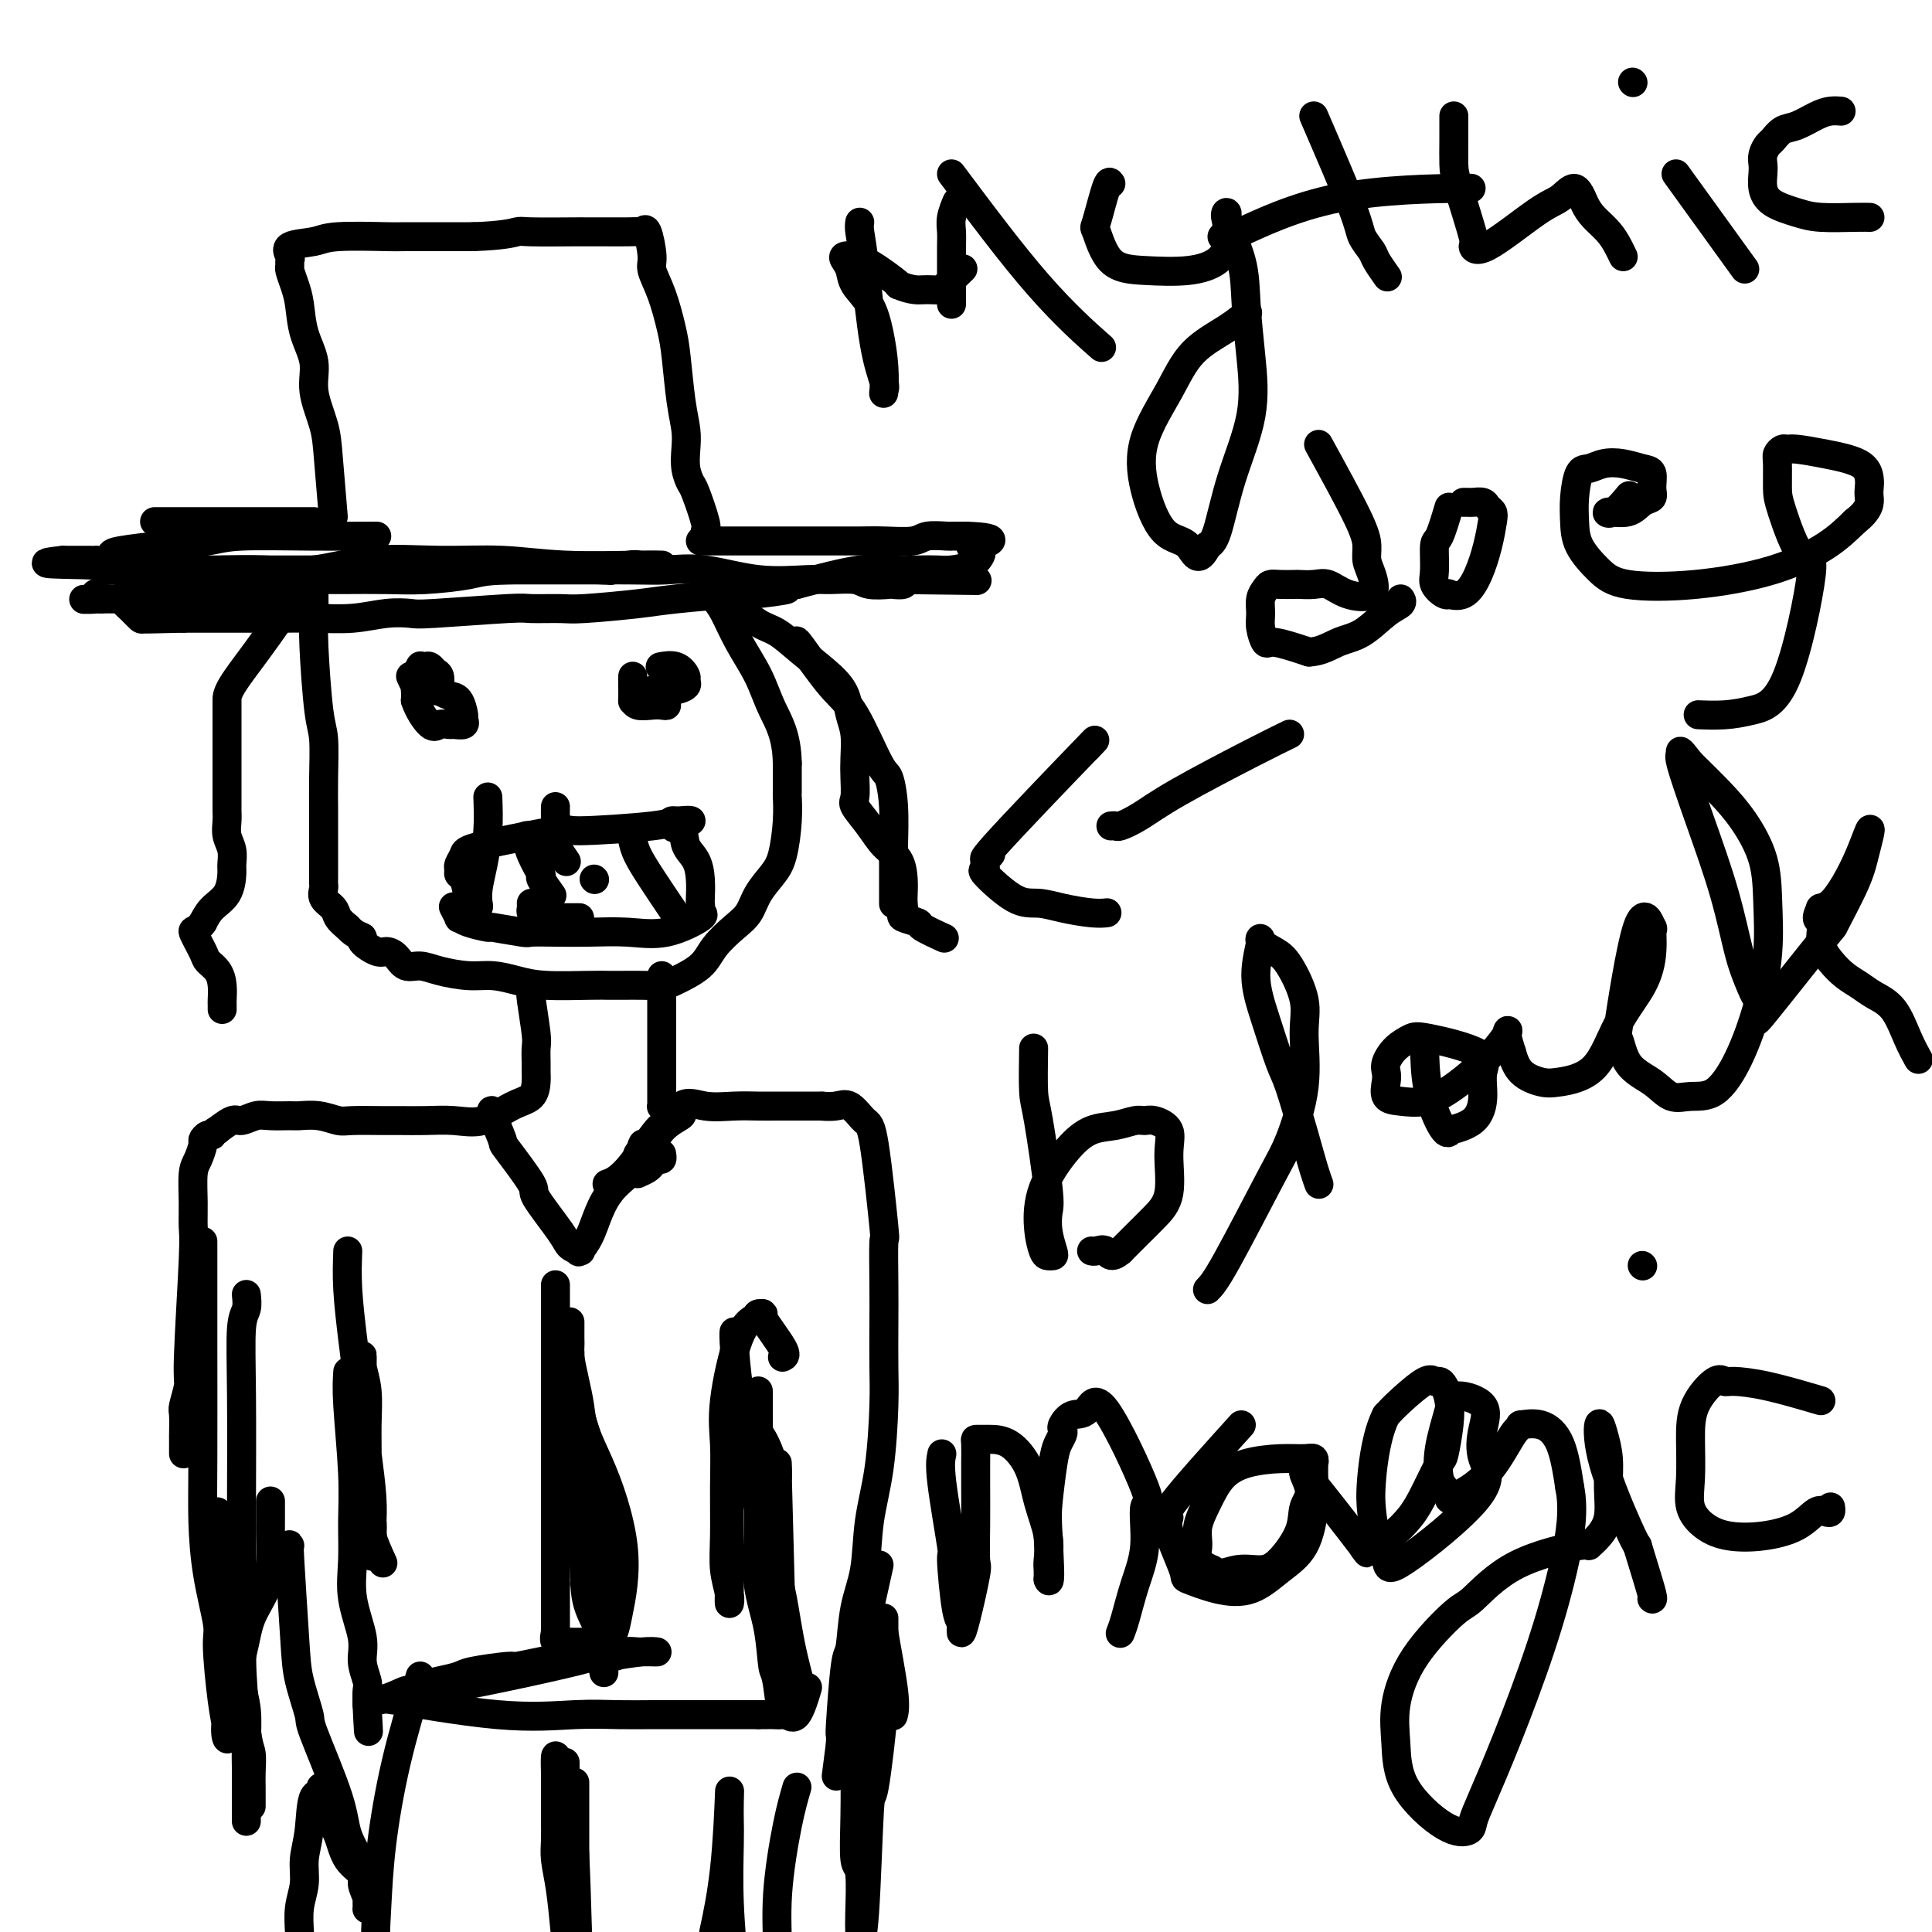
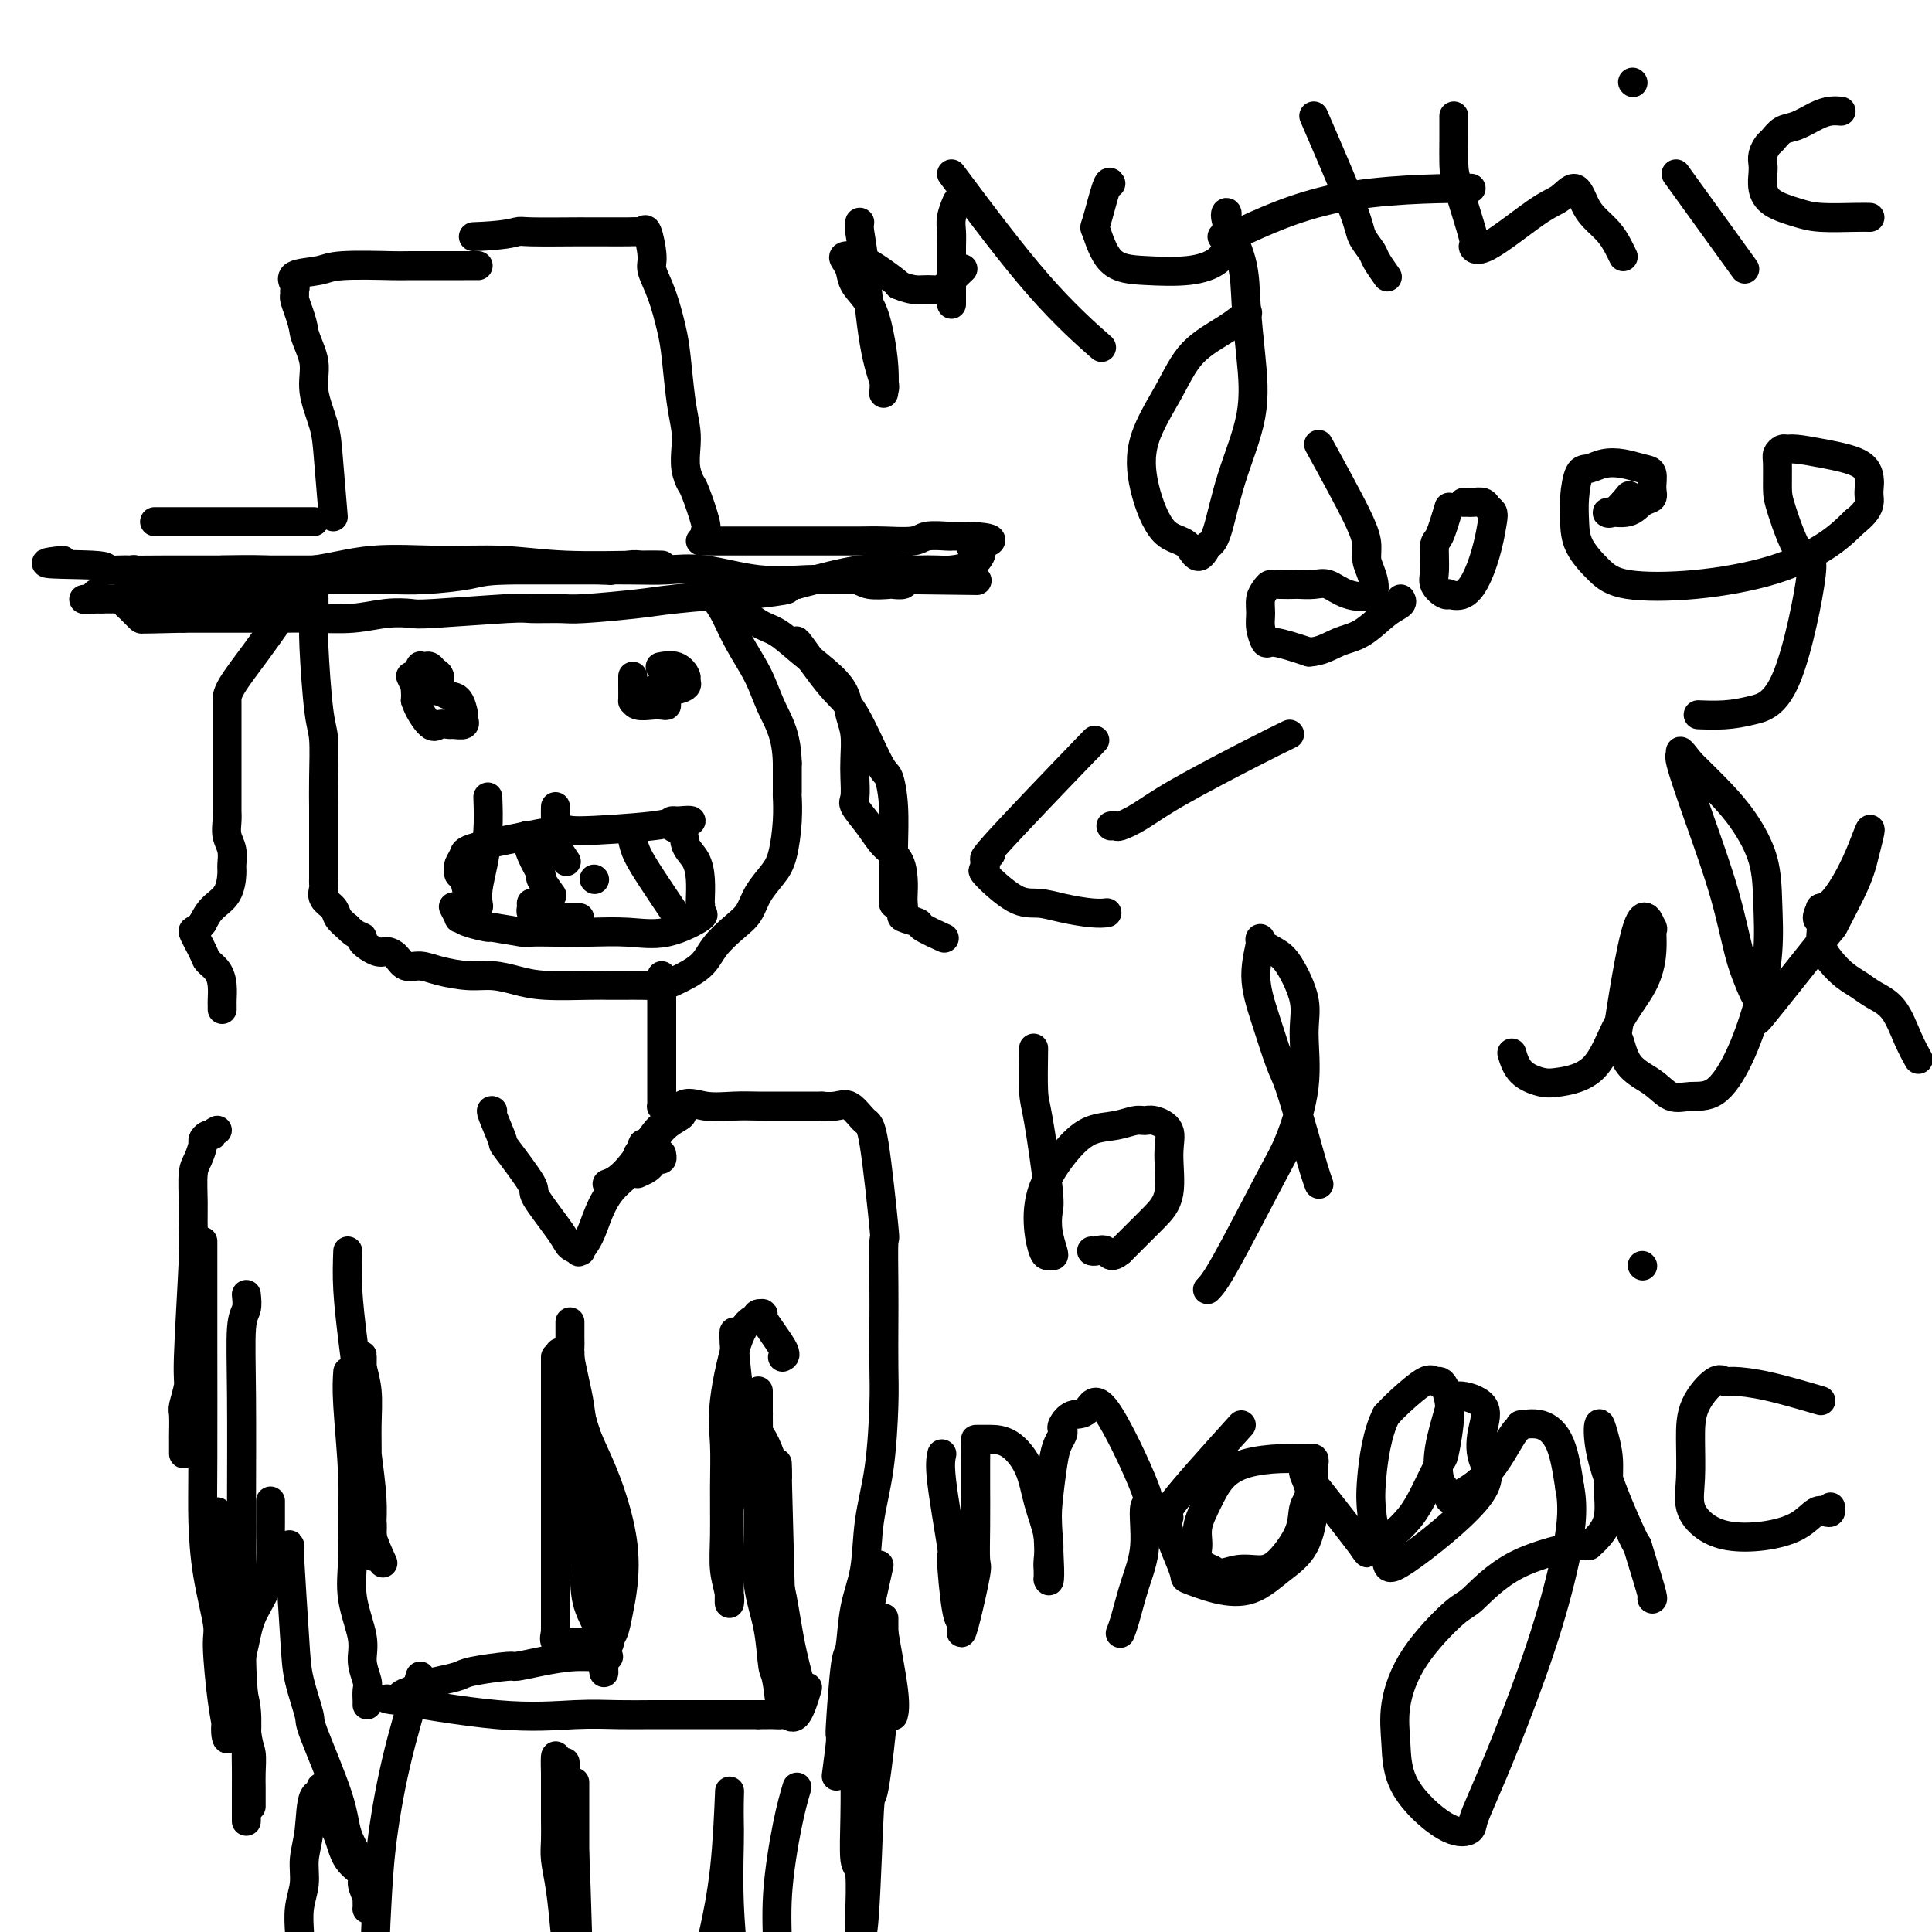
<svg xmlns="http://www.w3.org/2000/svg" viewBox="0 0 400 400" version="1.1">
  <g fill="none" stroke="#000000" stroke-width="6" stroke-linecap="round" stroke-linejoin="round">
    <path d="M32,108c1.182,0.000 2.364,0.000 4,0c1.636,0.000 3.726,0.000 6,0c2.274,-0.000 4.731,0.000 6,0c1.269,0.000 1.349,0.000 3,0c1.651,0.000 4.873,0.000 7,0c2.127,0.000 3.158,0.000 4,0c0.842,0.000 1.496,0.000 2,0c0.504,0.000 0.858,0.000 1,0c0.142,0.000 0.071,0.000 0,0" />
-     <path d="M69,107c-0.374,-4.453 -0.748,-8.906 -1,-12c-0.252,-3.094 -0.382,-4.831 -1,-7c-0.618,-2.169 -1.723,-4.772 -2,-7c-0.277,-2.228 0.276,-4.082 0,-6c-0.276,-1.918 -1.380,-3.900 -2,-6c-0.620,-2.100 -0.755,-4.317 -1,-6c-0.245,-1.683 -0.600,-2.831 -1,-4c-0.400,-1.169 -0.844,-2.358 -1,-3c-0.156,-0.642 -0.025,-0.735 0,-1c0.025,-0.265 -0.054,-0.702 0,-1c0.054,-0.298 0.243,-0.458 0,-1c-0.243,-0.542 -0.919,-1.466 0,-2c0.919,-0.534 3.434,-0.679 5,-1c1.566,-0.321 2.185,-0.818 5,-1c2.815,-0.182 7.827,-0.049 10,0c2.173,0.049 1.508,0.013 4,0c2.492,-0.013 8.141,-0.004 11,0c2.859,0.004 2.930,0.002 3,0" />
+     <path d="M69,107c-0.374,-4.453 -0.748,-8.906 -1,-12c-0.252,-3.094 -0.382,-4.831 -1,-7c-0.618,-2.169 -1.723,-4.772 -2,-7c-0.277,-2.228 0.276,-4.082 0,-6c-0.276,-1.918 -1.380,-3.900 -2,-6c-0.245,-1.683 -0.600,-2.831 -1,-4c-0.400,-1.169 -0.844,-2.358 -1,-3c-0.156,-0.642 -0.025,-0.735 0,-1c0.025,-0.265 -0.054,-0.702 0,-1c0.054,-0.298 0.243,-0.458 0,-1c-0.243,-0.542 -0.919,-1.466 0,-2c0.919,-0.534 3.434,-0.679 5,-1c1.566,-0.321 2.185,-0.818 5,-1c2.815,-0.182 7.827,-0.049 10,0c2.173,0.049 1.508,0.013 4,0c2.492,-0.013 8.141,-0.004 11,0c2.859,0.004 2.930,0.002 3,0" />
    <path d="M98,49c6.329,-0.227 8.151,-0.793 9,-1c0.849,-0.207 0.724,-0.055 3,0c2.276,0.055 6.953,0.015 9,0c2.047,-0.015 1.466,-0.003 2,0c0.534,0.003 2.184,-0.004 4,0c1.816,0.004 3.797,0.018 5,0c1.203,-0.018 1.627,-0.067 2,0c0.373,0.067 0.694,0.251 1,0c0.306,-0.251 0.596,-0.938 1,0c0.404,0.938 0.920,3.502 1,5c0.080,1.498 -0.277,1.929 0,3c0.277,1.071 1.188,2.782 2,5c0.812,2.218 1.524,4.942 2,7c0.476,2.058 0.715,3.450 1,6c0.285,2.550 0.616,6.260 1,9c0.384,2.740 0.823,4.512 1,6c0.177,1.488 0.094,2.693 0,4c-0.094,1.307 -0.197,2.717 0,4c0.197,1.283 0.694,2.438 1,3c0.306,0.562 0.422,0.532 1,2c0.578,1.468 1.617,4.434 2,6c0.383,1.566 0.109,1.733 0,2c-0.109,0.267 -0.055,0.633 0,1" />
    <path d="M145,112c1.658,-0.000 3.315,-0.000 7,0c3.685,0.000 9.396,0.001 13,0c3.604,-0.001 5.099,-0.004 7,0c1.901,0.004 4.208,0.015 6,0c1.792,-0.015 3.068,-0.057 5,0c1.932,0.057 4.521,0.211 6,0c1.479,-0.211 1.849,-0.789 3,-1c1.151,-0.211 3.082,-0.057 4,0c0.918,0.057 0.823,0.015 1,0c0.177,-0.015 0.624,-0.004 1,0c0.376,0.004 0.679,0.001 1,0c0.321,-0.001 0.661,-0.001 1,0" />
    <path d="M200,111c8.977,0.312 3.918,1.593 2,2c-1.918,0.407 -0.695,-0.059 0,0c0.695,0.059 0.861,0.643 1,1c0.139,0.357 0.250,0.488 0,1c-0.250,0.512 -0.862,1.406 -2,2c-1.138,0.594 -2.801,0.889 -4,1c-1.199,0.111 -1.935,0.038 -3,0c-1.065,-0.038 -2.461,-0.041 -4,0c-1.539,0.041 -3.222,0.126 -5,0c-1.778,-0.126 -3.651,-0.465 -7,0c-3.349,0.465 -8.175,1.732 -13,3" />
    <path d="M165,121c-5.616,0.781 -1.657,0.734 -2,1c-0.343,0.266 -4.988,0.846 -7,1c-2.012,0.154 -1.392,-0.116 -4,0c-2.608,0.116 -8.443,0.620 -12,1c-3.557,0.380 -4.835,0.637 -8,1c-3.165,0.363 -8.217,0.833 -11,1c-2.783,0.167 -3.296,0.031 -5,0c-1.704,-0.031 -4.600,0.043 -6,0c-1.400,-0.043 -1.305,-0.204 -5,0c-3.695,0.204 -11.178,0.773 -15,1c-3.822,0.227 -3.981,0.113 -5,0c-1.019,-0.113 -2.899,-0.227 -5,0c-2.101,0.227 -4.423,0.793 -7,1c-2.577,0.207 -5.410,0.056 -8,0c-2.590,-0.056 -4.938,-0.015 -7,0c-2.062,0.015 -3.840,0.004 -5,0c-1.160,-0.004 -1.703,-0.001 -3,0c-1.297,0.001 -3.349,0.000 -5,0c-1.651,-0.000 -2.900,-0.000 -4,0c-1.100,0.000 -2.050,0.000 -3,0" />
    <path d="M38,128c-13.589,0.317 -6.062,0.110 -4,0c2.062,-0.110 -1.342,-0.123 -3,0c-1.658,0.123 -1.568,0.383 -2,0c-0.432,-0.383 -1.384,-1.409 -2,-2c-0.616,-0.591 -0.897,-0.746 -1,-1c-0.103,-0.254 -0.028,-0.607 0,-1c0.028,-0.393 0.008,-0.827 0,-1c-0.008,-0.173 -0.004,-0.087 0,0" />
    <path d="M63,124c0.284,0.000 0.567,0.000 -2,0c-2.567,0.000 -7.985,0.000 -11,0c-3.015,-0.000 -3.628,0.000 -5,0c-1.372,0.000 -3.502,0.000 -5,0c-1.498,0.000 -2.362,0.000 -4,0c-1.638,-0.000 -4.050,0.000 -5,0c-0.950,0.000 -0.440,0.000 -1,0c-0.560,0.000 -2.191,0.000 -3,0c-0.809,-0.000 -0.795,0.000 -1,0c-0.205,0.000 -0.629,-0.000 -1,0c-0.371,0.000 -0.691,0.000 -1,0c-0.309,0.000 -0.609,0.000 -1,0c-0.391,-0.000 -0.875,0.000 -1,0c-0.125,-0.000 0.107,-0.000 0,0c-0.107,0.000 -0.554,0.000 -1,0" />
    <path d="M21,124c-6.724,0.061 -2.534,0.212 -1,0c1.534,-0.212 0.413,-0.788 0,-1c-0.413,-0.212 -0.118,-0.061 0,0c0.118,0.061 0.059,0.030 0,0" />
-     <path d="M78,111c-4.479,0.022 -8.958,0.043 -14,0c-5.042,-0.043 -10.647,-0.152 -14,0c-3.353,0.152 -4.453,0.565 -7,1c-2.547,0.435 -6.541,0.891 -8,1c-1.459,0.109 -0.385,-0.128 -2,0c-1.615,0.128 -5.921,0.623 -8,1c-2.079,0.377 -1.933,0.637 -2,1c-0.067,0.363 -0.347,0.829 -1,1c-0.653,0.171 -1.679,0.046 -2,0c-0.321,-0.046 0.064,-0.012 0,0c-0.064,0.012 -0.577,0.003 -1,0c-0.423,-0.003 -0.757,-0.001 -1,0c-0.243,0.001 -0.394,0.000 -1,0c-0.606,-0.000 -1.665,-0.000 -2,0c-0.335,0.000 0.055,0.000 0,0c-0.055,-0.000 -0.553,-0.000 -1,0c-0.447,0.000 -0.842,0.000 -1,0c-0.158,-0.000 -0.079,-0.000 0,0" />
    <path d="M13,116c-8.814,0.936 1.649,0.776 6,1c4.351,0.224 2.588,0.830 3,1c0.412,0.170 2.997,-0.098 5,0c2.003,0.098 3.424,0.562 7,1c3.576,0.438 9.308,0.849 13,1c3.692,0.151 5.343,0.041 8,0c2.657,-0.041 6.319,-0.014 9,0c2.681,0.014 4.382,0.014 7,0c2.618,-0.014 6.152,-0.043 9,0c2.848,0.043 5.011,0.156 8,0c2.989,-0.156 6.803,-0.581 9,-1c2.197,-0.419 2.776,-0.830 8,-1c5.224,-0.170 15.094,-0.098 19,0c3.906,0.098 1.847,0.223 2,0c0.153,-0.223 2.518,-0.792 4,-1c1.482,-0.208 2.082,-0.055 3,0c0.918,0.055 2.156,0.011 3,0c0.844,-0.011 1.296,0.012 1,0c-0.296,-0.012 -1.340,-0.058 -5,0c-3.660,0.058 -9.935,0.219 -15,0c-5.065,-0.219 -8.921,-0.819 -13,-1c-4.079,-0.181 -8.380,0.056 -13,0c-4.620,-0.056 -9.558,-0.407 -14,0c-4.442,0.407 -8.388,1.571 -12,2c-3.612,0.429 -6.889,0.123 -10,0c-3.111,-0.123 -6.055,-0.061 -9,0" />
    <path d="M46,118c-15.021,0.380 -7.573,0.830 -6,1c1.573,0.170 -2.729,0.060 -5,0c-2.271,-0.060 -2.510,-0.069 -3,0c-0.490,0.069 -1.231,0.215 -2,0c-0.769,-0.215 -1.566,-0.790 -2,-1c-0.434,-0.210 -0.504,-0.056 0,0c0.504,0.056 1.581,0.015 6,0c4.419,-0.015 12.179,-0.004 13,0c0.821,0.004 -5.298,0.002 8,0c13.298,-0.002 46.012,-0.002 59,0c12.988,0.002 6.251,0.008 6,0c-0.251,-0.008 5.983,-0.030 10,0c4.017,0.030 5.815,0.114 8,0c2.185,-0.114 4.756,-0.424 8,0c3.244,0.424 7.160,1.581 11,2c3.840,0.419 7.604,0.098 10,0c2.396,-0.098 3.425,0.026 5,0c1.575,-0.026 3.697,-0.202 5,0c1.303,0.202 1.785,0.784 3,1c1.215,0.216 3.161,0.068 4,0c0.839,-0.068 0.572,-0.057 1,0c0.428,0.057 1.551,0.159 2,0c0.449,-0.159 0.225,-0.580 0,-1" />
    <path d="M187,120c26.500,0.333 13.250,0.167 0,0" />
    <path d="M65,122c0.022,2.216 0.044,4.432 0,6c-0.044,1.568 -0.155,2.488 0,6c0.155,3.512 0.578,9.617 1,13c0.422,3.383 0.845,4.043 1,6c0.155,1.957 0.041,5.210 0,8c-0.041,2.790 -0.011,5.119 0,6c0.011,0.881 0.003,0.316 0,1c-0.003,0.684 -0.001,2.616 0,4c0.001,1.384 0.000,2.220 0,3c-0.000,0.780 -0.000,1.505 0,2c0.000,0.495 0.000,0.759 0,1c-0.000,0.241 -0.000,0.460 0,1c0.000,0.540 0.001,1.401 0,2c-0.001,0.599 -0.002,0.937 0,1c0.002,0.063 0.007,-0.149 0,0c-0.007,0.149 -0.028,0.659 0,1c0.028,0.341 0.104,0.514 0,1c-0.104,0.486 -0.389,1.285 0,2c0.389,0.715 1.451,1.346 2,2c0.549,0.654 0.585,1.330 1,2c0.415,0.670 1.207,1.335 2,2" />
    <path d="M72,192c1.495,1.663 2.732,1.820 3,2c0.268,0.180 -0.435,0.382 0,1c0.435,0.618 2.006,1.653 3,2c0.994,0.347 1.411,0.005 2,0c0.589,-0.005 1.350,0.328 2,1c0.650,0.672 1.191,1.682 2,2c0.809,0.318 1.888,-0.056 3,0c1.112,0.056 2.256,0.540 4,1c1.744,0.460 4.088,0.894 6,1c1.912,0.106 3.393,-0.115 5,0c1.607,0.115 3.339,0.567 5,1c1.661,0.433 3.252,0.848 6,1c2.748,0.152 6.655,0.041 9,0c2.345,-0.041 3.129,-0.013 4,0c0.871,0.013 1.830,0.009 3,0c1.170,-0.009 2.552,-0.024 4,0c1.448,0.024 2.961,0.088 4,0c1.039,-0.088 1.605,-0.329 3,-1c1.395,-0.671 3.618,-1.771 5,-3c1.382,-1.229 1.921,-2.587 3,-4c1.079,-1.413 2.698,-2.882 4,-4c1.302,-1.118 2.286,-1.886 3,-3c0.714,-1.114 1.158,-2.573 2,-4c0.842,-1.427 2.082,-2.823 3,-4c0.918,-1.177 1.514,-2.136 2,-4c0.486,-1.864 0.862,-4.634 1,-7c0.138,-2.366 0.037,-4.329 0,-5c-0.037,-0.671 -0.011,-0.049 0,-1c0.011,-0.951 0.005,-3.476 0,-6" />
    <path d="M163,158c-0.087,-5.716 -1.806,-8.505 -3,-11c-1.194,-2.495 -1.865,-4.697 -3,-7c-1.135,-2.303 -2.734,-4.706 -4,-7c-1.266,-2.294 -2.199,-4.478 -3,-6c-0.801,-1.522 -1.469,-2.380 -2,-3c-0.531,-0.620 -0.926,-1.001 -1,-1c-0.074,0.001 0.172,0.385 0,0c-0.172,-0.385 -0.764,-1.539 -1,-2c-0.236,-0.461 -0.118,-0.231 0,0" />
    <path d="M85,140c0.326,0.732 0.651,1.465 1,2c0.349,0.535 0.720,0.874 1,1c0.280,0.126 0.468,0.041 1,0c0.532,-0.041 1.408,-0.038 2,0c0.592,0.038 0.902,0.112 1,0c0.098,-0.112 -0.015,-0.408 0,-1c0.015,-0.592 0.158,-1.479 0,-2c-0.158,-0.521 -0.616,-0.677 -1,-1c-0.384,-0.323 -0.695,-0.814 -1,-1c-0.305,-0.186 -0.603,-0.068 -1,0c-0.397,0.068 -0.891,0.087 -1,0c-0.109,-0.087 0.167,-0.281 0,0c-0.167,0.281 -0.776,1.037 -1,2c-0.224,0.963 -0.064,2.132 0,3c0.064,0.868 0.032,1.434 0,2" />
    <path d="M86,145c0.589,1.906 2.060,4.172 3,5c0.940,0.828 1.348,0.218 2,0c0.652,-0.218 1.548,-0.045 2,0c0.452,0.045 0.458,-0.037 1,0c0.542,0.037 1.618,0.193 2,0c0.382,-0.193 0.071,-0.735 0,-1c-0.071,-0.265 0.100,-0.253 0,-1c-0.100,-0.747 -0.470,-2.252 -1,-3c-0.530,-0.748 -1.220,-0.740 -2,-1c-0.780,-0.260 -1.652,-0.789 -2,-1c-0.348,-0.211 -0.174,-0.106 0,0" />
    <path d="M131,140c-0.003,0.497 -0.005,0.995 0,2c0.005,1.005 0.018,2.518 0,3c-0.018,0.482 -0.067,-0.066 0,0c0.067,0.066 0.249,0.747 1,1c0.751,0.253 2.072,0.079 3,0c0.928,-0.079 1.462,-0.063 2,0c0.538,0.063 1.079,0.174 1,0c-0.079,-0.174 -0.780,-0.634 -1,-1c-0.220,-0.366 0.040,-0.637 0,-1c-0.040,-0.363 -0.379,-0.819 -1,-1c-0.621,-0.181 -1.524,-0.089 -1,0c0.524,0.089 2.476,0.174 4,0c1.524,-0.174 2.622,-0.607 3,-1c0.378,-0.393 0.038,-0.746 0,-1c-0.038,-0.254 0.227,-0.408 0,-1c-0.227,-0.592 -0.946,-1.621 -2,-2c-1.054,-0.379 -2.444,-0.108 -3,0c-0.556,0.108 -0.278,0.054 0,0" />
    <path d="M101,165c0.083,2.294 0.167,4.589 0,7c-0.167,2.411 -0.584,4.939 -1,7c-0.416,2.061 -0.833,3.655 -1,5c-0.167,1.345 -0.086,2.441 0,3c0.086,0.559 0.177,0.581 0,1c-0.177,0.419 -0.622,1.233 -1,1c-0.378,-0.233 -0.691,-1.515 -1,-3c-0.309,-1.485 -0.615,-3.175 -1,-4c-0.385,-0.825 -0.849,-0.786 -1,-1c-0.151,-0.214 0.011,-0.682 0,-1c-0.011,-0.318 -0.195,-0.487 0,-1c0.195,-0.513 0.771,-1.370 1,-2c0.229,-0.630 0.113,-1.034 4,-2c3.887,-0.966 11.776,-2.494 15,-3c3.224,-0.506 1.782,0.009 5,0c3.218,-0.009 11.097,-0.541 15,-1c3.903,-0.459 3.829,-0.845 4,-1c0.171,-0.155 0.585,-0.077 1,0" />
    <path d="M140,170c6.136,-0.568 1.476,0.510 0,1c-1.476,0.490 0.231,0.390 1,1c0.769,0.610 0.598,1.928 1,3c0.402,1.072 1.376,1.898 2,3c0.624,1.102 0.898,2.481 1,4c0.102,1.519 0.033,3.178 0,4c-0.033,0.822 -0.029,0.806 0,1c0.029,0.194 0.083,0.598 0,1c-0.083,0.402 -0.302,0.801 0,1c0.302,0.199 1.125,0.197 0,1c-1.125,0.803 -4.197,2.411 -7,3c-2.803,0.589 -5.337,0.159 -8,0c-2.663,-0.159 -5.454,-0.047 -8,0c-2.546,0.047 -4.847,0.027 -7,0c-2.153,-0.027 -4.159,-0.062 -5,0c-0.841,0.062 -0.517,0.223 -2,0c-1.483,-0.223 -4.775,-0.828 -6,-1c-1.225,-0.172 -0.385,0.090 -1,0c-0.615,-0.090 -2.687,-0.532 -4,-1c-1.313,-0.468 -1.867,-0.960 -2,-1c-0.133,-0.040 0.157,0.374 0,0c-0.157,-0.374 -0.759,-1.535 -1,-2c-0.241,-0.465 -0.120,-0.232 0,0" />
    <path d="M115,167c-0.016,0.821 -0.032,1.643 0,3c0.032,1.357 0.112,3.250 0,4c-0.112,0.750 -0.415,0.356 0,1c0.415,0.644 1.547,2.327 2,3c0.453,0.673 0.226,0.337 0,0" />
    <path d="M109,173c0.180,1.244 0.360,2.488 1,4c0.640,1.512 1.738,3.292 2,4c0.262,0.708 -0.314,0.344 0,1c0.314,0.656 1.518,2.330 2,3c0.482,0.670 0.241,0.335 0,0" />
    <path d="M131,174c0.202,0.881 0.405,1.762 1,3c0.595,1.238 1.583,2.833 3,5c1.417,2.167 3.262,4.905 4,6c0.738,1.095 0.369,0.548 0,0" />
    <path d="M123,182c0.000,0.000 0.100,0.100 0.1,0.1" />
-     <path d="M110,205c-0.113,0.123 -0.227,0.246 0,2c0.227,1.754 0.793,5.140 1,7c0.207,1.860 0.054,2.193 0,3c-0.054,0.807 -0.011,2.087 0,3c0.011,0.913 -0.011,1.457 0,2c0.011,0.543 0.056,1.084 0,2c-0.056,0.916 -0.211,2.207 -1,3c-0.789,0.793 -2.210,1.088 -4,2c-1.790,0.912 -3.950,2.441 -6,3c-2.050,0.559 -3.992,0.150 -6,0c-2.008,-0.150 -4.084,-0.039 -6,0c-1.916,0.039 -3.674,0.007 -5,0c-1.326,-0.007 -2.222,0.012 -4,0c-1.778,-0.012 -4.438,-0.056 -6,0c-1.562,0.056 -2.025,0.211 -3,0c-0.975,-0.211 -2.462,-0.790 -4,-1c-1.538,-0.210 -3.126,-0.052 -4,0c-0.874,0.052 -1.034,-0.002 -2,0c-0.966,0.002 -2.739,0.061 -4,0c-1.261,-0.061 -2.009,-0.240 -3,0c-0.991,0.240 -2.224,0.899 -3,1c-0.776,0.101 -1.093,-0.358 -2,0c-0.907,0.358 -2.402,1.531 -3,2c-0.598,0.469 -0.299,0.235 0,0" />
    <path d="M45,234c-1.421,0.705 -0.972,0.969 -1,1c-0.028,0.031 -0.533,-0.171 -1,0c-0.467,0.171 -0.896,0.715 -1,1c-0.104,0.285 0.115,0.310 0,1c-0.115,0.690 -0.566,2.045 -1,3c-0.434,0.955 -0.852,1.510 -1,3c-0.148,1.490 -0.024,3.916 0,6c0.024,2.084 -0.050,3.826 0,5c0.050,1.174 0.224,1.778 0,7c-0.224,5.222 -0.845,15.060 -1,20c-0.155,4.940 0.154,4.982 0,6c-0.154,1.018 -0.773,3.011 -1,4c-0.227,0.989 -0.061,0.973 0,2c0.061,1.027 0.016,3.099 0,4c-0.016,0.901 -0.004,0.633 0,1c0.004,0.367 0.001,1.368 0,2c-0.001,0.632 -0.000,0.895 0,1c0.000,0.105 0.000,0.053 0,0" />
    <path d="M137,202c0.000,1.029 0.000,2.058 0,3c-0.000,0.942 -0.000,1.796 0,2c0.000,0.204 0.000,-0.242 0,0c-0.000,0.242 -0.000,1.171 0,2c0.000,0.829 0.000,1.556 0,2c-0.000,0.444 -0.000,0.605 0,1c0.000,0.395 0.000,1.026 0,2c-0.000,0.974 -0.000,2.292 0,3c0.000,0.708 0.000,0.804 0,1c-0.000,0.196 -0.000,0.490 0,1c0.000,0.510 0.000,1.236 0,2c-0.000,0.764 -0.000,1.566 0,2c0.000,0.434 0.000,0.498 0,1c-0.000,0.502 -0.001,1.441 0,2c0.001,0.559 0.003,0.738 0,1c-0.003,0.262 -0.011,0.606 0,1c0.011,0.394 0.041,0.837 0,1c-0.041,0.163 -0.155,0.047 0,0c0.155,-0.047 0.577,-0.023 1,0" />
    <path d="M138,229c0.610,4.177 1.635,1.119 3,0c1.365,-1.119 3.071,-0.300 5,0c1.929,0.300 4.082,0.080 6,0c1.918,-0.080 3.601,-0.021 5,0c1.399,0.021 2.512,0.006 4,0c1.488,-0.006 3.350,-0.001 4,0c0.650,0.001 0.088,-0.003 1,0c0.912,0.003 3.298,0.012 4,0c0.702,-0.012 -0.279,-0.043 0,0c0.279,0.043 1.820,0.162 3,0c1.180,-0.162 2.001,-0.605 3,0c0.999,0.605 2.177,2.257 3,3c0.823,0.743 1.292,0.578 2,5c0.708,4.422 1.654,13.430 2,17c0.346,3.570 0.093,1.700 0,3c-0.093,1.300 -0.027,5.768 0,9c0.027,3.232 0.014,5.227 0,8c-0.014,2.773 -0.030,6.322 0,9c0.030,2.678 0.106,4.484 0,8c-0.106,3.516 -0.396,8.743 -1,13c-0.604,4.257 -1.524,7.543 -2,11c-0.476,3.457 -0.510,7.086 -1,10c-0.490,2.914 -1.438,5.115 -2,8c-0.562,2.885 -0.739,6.455 -1,8c-0.261,1.545 -0.606,1.066 -1,4c-0.394,2.934 -0.838,9.281 -1,12c-0.162,2.719 -0.044,1.809 0,2c0.044,0.191 0.012,1.483 0,2c-0.012,0.517 -0.006,0.258 0,0" />
    <path d="M174,361c-1.500,11.667 -0.750,5.833 0,0" />
    <path d="M267,152c-1.894,0.920 -3.789,1.840 -8,4c-4.211,2.160 -10.740,5.559 -15,8c-4.260,2.441 -6.252,3.922 -8,5c-1.748,1.078 -3.252,1.753 -4,2c-0.748,0.247 -0.740,0.067 -1,0c-0.260,-0.067 -0.789,-0.019 -1,0c-0.211,0.019 -0.106,0.010 0,0" />
    <path d="M225,155c1.594,-1.672 3.189,-3.344 -1,1c-4.189,4.344 -14.161,14.704 -18,19c-3.839,4.296 -1.546,2.528 -1,2c0.546,-0.528 -0.655,0.183 -1,1c-0.345,0.817 0.166,1.738 0,2c-0.166,0.262 -1.009,-0.136 0,1c1.009,1.136 3.872,3.807 6,5c2.128,1.193 3.523,0.908 5,1c1.477,0.092 3.035,0.561 5,1c1.965,0.439 4.337,0.849 6,1c1.663,0.151 2.618,0.043 3,0c0.382,-0.043 0.191,-0.022 0,0" />
    <path d="M178,46c-0.069,0.477 -0.138,0.954 0,2c0.138,1.046 0.482,2.662 1,7c0.518,4.338 1.211,11.398 2,16c0.789,4.602 1.673,6.746 2,8c0.327,1.254 0.097,1.617 0,2c-0.097,0.383 -0.061,0.788 0,0c0.061,-0.788 0.147,-2.767 0,-5c-0.147,-2.233 -0.526,-4.720 -1,-7c-0.474,-2.280 -1.044,-4.352 -2,-6c-0.956,-1.648 -2.299,-2.872 -3,-4c-0.701,-1.128 -0.758,-2.159 -1,-3c-0.242,-0.841 -0.667,-1.493 -1,-2c-0.333,-0.507 -0.574,-0.868 0,-1c0.574,-0.132 1.962,-0.036 4,1c2.038,1.036 4.725,3.010 6,4c1.275,0.990 1.137,0.995 1,1" />
    <path d="M186,59c2.744,1.156 4.105,1.045 5,1c0.895,-0.045 1.323,-0.023 2,0c0.677,0.023 1.604,0.047 2,0c0.396,-0.047 0.260,-0.167 1,-1c0.740,-0.833 2.354,-2.381 3,-3c0.646,-0.619 0.323,-0.310 0,0" />
    <path d="M197,36c6.267,8.378 12.533,16.756 18,23c5.467,6.244 10.133,10.356 12,12c1.867,1.644 0.933,0.822 0,0" />
    <path d="M230,38c-0.210,-0.354 -0.419,-0.708 -1,1c-0.581,1.708 -1.532,5.478 -2,7c-0.468,1.522 -0.452,0.795 0,2c0.452,1.205 1.340,4.341 3,6c1.660,1.659 4.091,1.841 7,2c2.909,0.159 6.296,0.295 9,0c2.704,-0.295 4.724,-1.020 6,-2c1.276,-0.980 1.807,-2.214 2,-3c0.193,-0.786 0.049,-1.123 0,-2c-0.049,-0.877 -0.003,-2.292 0,-3c0.003,-0.708 -0.039,-0.708 0,-1c0.039,-0.292 0.157,-0.877 0,-1c-0.157,-0.123 -0.589,0.215 0,2c0.589,1.785 2.198,5.017 3,8c0.802,2.983 0.797,5.716 1,9c0.203,3.284 0.612,7.117 1,11c0.388,3.883 0.753,7.814 0,12c-0.753,4.186 -2.626,8.627 -4,13c-1.374,4.373 -2.250,8.678 -3,11c-0.750,2.322 -1.375,2.661 -2,3" />
    <path d="M250,113c-2.055,4.247 -2.693,1.363 -4,0c-1.307,-1.363 -3.283,-1.207 -5,-3c-1.717,-1.793 -3.173,-5.536 -4,-9c-0.827,-3.464 -1.023,-6.648 0,-10c1.023,-3.352 3.266,-6.870 5,-10c1.734,-3.130 2.960,-5.870 5,-8c2.040,-2.130 4.895,-3.650 7,-5c2.105,-1.350 3.458,-2.528 4,-3c0.542,-0.472 0.271,-0.236 0,0" />
    <path d="M272,24c3.212,7.432 6.423,14.864 8,19c1.577,4.136 1.519,4.976 2,6c0.481,1.024 1.500,2.233 2,3c0.500,0.767 0.481,1.091 1,2c0.519,0.909 1.577,2.403 2,3c0.423,0.597 0.212,0.299 0,0" />
    <path d="M253,49c0.173,0.310 0.345,0.619 4,-1c3.655,-1.619 10.792,-5.167 20,-7c9.208,-1.833 20.488,-1.952 25,-2c4.512,-0.048 2.256,-0.024 0,0" />
    <path d="M301,24c0.006,1.621 0.011,3.242 0,5c-0.011,1.758 -0.039,3.655 0,5c0.039,1.345 0.145,2.140 1,5c0.855,2.860 2.458,7.784 3,10c0.542,2.216 0.022,1.722 0,2c-0.022,0.278 0.456,1.327 3,0c2.544,-1.327 7.156,-5.030 10,-7c2.844,-1.970 3.920,-2.207 5,-3c1.080,-0.793 2.163,-2.140 3,-2c0.837,0.140 1.429,1.768 2,3c0.571,1.232 1.120,2.068 2,3c0.880,0.932 2.092,1.961 3,3c0.908,1.039 1.514,2.087 2,3c0.486,0.913 0.853,1.689 1,2c0.147,0.311 0.073,0.155 0,0" />
    <path d="M347,36c5.417,7.500 10.833,15.000 13,18c2.167,3.000 1.083,1.500 0,0" />
    <path d="M338,17c0.000,0.000 0.100,0.100 0.1,0.1" />
    <path d="M381,23c0.163,0.015 0.325,0.030 0,0c-0.325,-0.030 -1.138,-0.106 -2,0c-0.862,0.106 -1.775,0.395 -3,1c-1.225,0.605 -2.763,1.527 -4,2c-1.237,0.473 -2.174,0.497 -3,1c-0.826,0.503 -1.542,1.485 -2,2c-0.458,0.515 -0.660,0.563 -1,1c-0.340,0.437 -0.820,1.261 -1,2c-0.180,0.739 -0.061,1.392 0,2c0.061,0.608 0.064,1.172 0,2c-0.064,0.828 -0.194,1.921 0,3c0.194,1.079 0.711,2.146 2,3c1.289,0.854 3.351,1.497 5,2c1.649,0.503 2.885,0.867 5,1c2.115,0.133 5.108,0.036 7,0c1.892,-0.036 2.683,-0.010 3,0c0.317,0.010 0.158,0.005 0,0" />
    <path d="M273,92c3.149,5.735 6.298,11.471 8,15c1.702,3.529 1.957,4.853 2,6c0.043,1.147 -0.127,2.118 0,3c0.127,0.882 0.551,1.676 1,3c0.449,1.324 0.922,3.178 0,4c-0.922,0.822 -3.239,0.613 -5,0c-1.761,-0.613 -2.965,-1.628 -4,-2c-1.035,-0.372 -1.902,-0.100 -3,0c-1.098,0.100 -2.426,0.029 -3,0c-0.574,-0.029 -0.392,-0.017 -1,0c-0.608,0.017 -2.005,0.038 -3,0c-0.995,-0.038 -1.588,-0.135 -2,0c-0.412,0.135 -0.643,0.503 -1,1c-0.357,0.497 -0.840,1.123 -1,2c-0.160,0.877 0.001,2.006 0,3c-0.001,0.994 -0.165,1.854 0,3c0.165,1.146 0.660,2.578 1,3c0.340,0.422 0.526,-0.165 2,0c1.474,0.165 4.237,1.083 7,2" />
    <path d="M271,135c2.516,-0.080 4.306,-1.279 6,-2c1.694,-0.721 3.291,-0.964 5,-2c1.709,-1.036 3.530,-2.865 5,-4c1.470,-1.135 2.588,-1.575 3,-2c0.412,-0.425 0.118,-0.836 0,-1c-0.118,-0.164 -0.059,-0.082 0,0" />
    <path d="M300,105c-0.728,2.441 -1.457,4.882 -2,6c-0.543,1.118 -0.901,0.913 -1,2c-0.099,1.087 0.062,3.468 0,5c-0.062,1.532 -0.348,2.217 0,3c0.348,0.783 1.328,1.664 2,2c0.672,0.336 1.034,0.128 1,0c-0.034,-0.128 -0.465,-0.177 0,0c0.465,0.177 1.824,0.580 3,0c1.176,-0.580 2.168,-2.144 3,-4c0.832,-1.856 1.503,-4.004 2,-6c0.497,-1.996 0.820,-3.841 1,-5c0.180,-1.159 0.217,-1.631 0,-2c-0.217,-0.369 -0.689,-0.635 -1,-1c-0.311,-0.365 -0.462,-0.830 -1,-1c-0.538,-0.170 -1.464,-0.046 -2,0c-0.536,0.046 -0.683,0.012 -1,0c-0.317,-0.012 -0.805,-0.004 -1,0c-0.195,0.004 -0.098,0.002 0,0" />
    <path d="M337,103c0.282,-0.344 0.564,-0.687 0,0c-0.564,0.687 -1.976,2.406 -3,3c-1.024,0.594 -1.662,0.063 -1,0c0.662,-0.063 2.623,0.340 4,0c1.377,-0.340 2.168,-1.425 3,-2c0.832,-0.575 1.703,-0.641 2,-1c0.297,-0.359 0.018,-1.011 0,-2c-0.018,-0.989 0.224,-2.314 0,-3c-0.224,-0.686 -0.914,-0.734 -2,-1c-1.086,-0.266 -2.568,-0.750 -4,-1c-1.432,-0.250 -2.815,-0.266 -4,0c-1.185,0.266 -2.173,0.814 -3,1c-0.827,0.186 -1.492,0.009 -2,1c-0.508,0.991 -0.860,3.148 -1,5c-0.140,1.852 -0.069,3.398 0,5c0.069,1.602 0.135,3.259 1,5c0.865,1.741 2.530,3.566 4,5c1.470,1.434 2.745,2.478 6,3c3.255,0.522 8.491,0.521 14,0c5.509,-0.521 11.291,-1.563 16,-3c4.709,-1.437 8.345,-3.268 11,-5c2.655,-1.732 4.327,-3.366 6,-5" />
    <path d="M384,108c3.312,-2.580 3.091,-4.029 3,-5c-0.091,-0.971 -0.052,-1.465 0,-2c0.052,-0.535 0.116,-1.110 0,-2c-0.116,-0.890 -0.412,-2.096 -2,-3c-1.588,-0.904 -4.468,-1.507 -7,-2c-2.532,-0.493 -4.717,-0.875 -6,-1c-1.283,-0.125 -1.664,0.007 -2,0c-0.336,-0.007 -0.625,-0.154 -1,0c-0.375,0.154 -0.834,0.608 -1,1c-0.166,0.392 -0.037,0.720 0,2c0.037,1.280 -0.017,3.512 0,5c0.017,1.488 0.106,2.234 1,5c0.894,2.766 2.594,7.554 4,9c1.406,1.446 2.519,-0.450 2,4c-0.519,4.450 -2.671,15.245 -5,21c-2.329,5.755 -4.834,6.470 -7,7c-2.166,0.530 -3.993,0.874 -6,1c-2.007,0.126 -4.194,0.034 -5,0c-0.806,-0.034 -0.230,-0.010 0,0c0.230,0.010 0.115,0.005 0,0" />
    <path d="M214,217c-0.053,3.515 -0.106,7.030 0,9c0.106,1.970 0.372,2.395 1,6c0.628,3.605 1.619,10.392 2,14c0.381,3.608 0.152,4.039 0,5c-0.152,0.961 -0.225,2.453 0,4c0.225,1.547 0.750,3.148 1,4c0.250,0.852 0.224,0.955 0,1c-0.224,0.045 -0.648,0.032 -1,0c-0.352,-0.032 -0.633,-0.082 -1,-1c-0.367,-0.918 -0.819,-2.704 -1,-5c-0.181,-2.296 -0.091,-5.102 1,-8c1.091,-2.898 3.185,-5.886 5,-8c1.815,-2.114 3.352,-3.352 5,-4c1.648,-0.648 3.406,-0.705 5,-1c1.594,-0.295 3.025,-0.827 4,-1c0.975,-0.173 1.493,0.014 2,0c0.507,-0.014 1.004,-0.231 2,0c0.996,0.231 2.493,0.908 3,2c0.507,1.092 0.025,2.599 0,5c-0.025,2.401 0.406,5.695 0,8c-0.406,2.305 -1.648,3.621 -3,5c-1.352,1.379 -2.815,2.823 -4,4c-1.185,1.177 -2.093,2.089 -3,3" />
    <path d="M232,259c-2.121,1.856 -2.424,0.498 -3,0c-0.576,-0.498 -1.424,-0.134 -2,0c-0.576,0.134 -0.879,0.038 -1,0c-0.121,-0.038 -0.061,-0.019 0,0" />
    <path d="M250,267c0.768,-0.785 1.536,-1.570 4,-6c2.464,-4.430 6.624,-12.506 9,-17c2.376,-4.494 2.967,-5.406 4,-8c1.033,-2.594 2.507,-6.869 3,-11c0.493,-4.131 0.005,-8.118 0,-11c-0.005,-2.882 0.473,-4.658 0,-7c-0.473,-2.342 -1.897,-5.249 -3,-7c-1.103,-1.751 -1.884,-2.346 -3,-3c-1.116,-0.654 -2.566,-1.367 -3,-2c-0.434,-0.633 0.148,-1.186 0,0c-0.148,1.186 -1.025,4.111 -1,7c0.025,2.889 0.952,5.743 2,9c1.048,3.257 2.218,6.919 3,9c0.782,2.081 1.176,2.583 2,5c0.824,2.417 2.076,6.751 3,10c0.924,3.249 1.518,5.413 2,7c0.482,1.587 0.852,2.596 1,3c0.148,0.404 0.074,0.202 0,0" />
-     <path d="M295,215c-0.033,0.998 -0.066,1.995 0,4c0.066,2.005 0.231,5.017 1,8c0.769,2.983 2.144,5.937 3,7c0.856,1.063 1.195,0.234 1,0c-0.195,-0.234 -0.922,0.125 0,0c0.922,-0.125 3.495,-0.734 5,-2c1.505,-1.266 1.943,-3.188 2,-5c0.057,-1.812 -0.267,-3.514 0,-5c0.267,-1.486 1.126,-2.756 -1,-4c-2.126,-1.244 -7.235,-2.460 -10,-3c-2.765,-0.540 -3.185,-0.403 -4,0c-0.815,0.403 -2.024,1.071 -3,2c-0.976,0.929 -1.718,2.119 -2,3c-0.282,0.881 -0.103,1.453 0,2c0.103,0.547 0.132,1.068 0,2c-0.132,0.932 -0.423,2.274 0,3c0.423,0.726 1.561,0.835 3,1c1.439,0.165 3.180,0.385 5,0c1.820,-0.385 3.720,-1.374 6,-3c2.280,-1.626 4.941,-3.890 7,-6c2.059,-2.110 3.516,-4.068 4,-5c0.484,-0.932 -0.005,-0.838 0,0c0.005,0.838 0.502,2.419 1,4" />
    <path d="M313,218c0.404,1.408 0.914,2.928 2,4c1.086,1.072 2.749,1.696 4,2c1.251,0.304 2.090,0.289 4,0c1.910,-0.289 4.889,-0.850 7,-3c2.111,-2.150 3.352,-5.887 5,-9c1.648,-3.113 3.702,-5.601 5,-8c1.298,-2.399 1.839,-4.708 2,-7c0.161,-2.292 -0.059,-4.567 0,-5c0.059,-0.433 0.397,0.975 0,0c-0.397,-0.975 -1.531,-4.334 -3,0c-1.469,4.334 -3.275,16.360 -4,21c-0.725,4.640 -0.369,1.894 0,2c0.369,0.106 0.751,3.063 2,5c1.249,1.937 3.366,2.855 5,4c1.634,1.145 2.787,2.516 4,3c1.213,0.484 2.486,0.079 4,0c1.514,-0.079 3.267,0.166 5,-1c1.733,-1.166 3.444,-3.744 5,-7c1.556,-3.256 2.956,-7.192 4,-11c1.044,-3.808 1.734,-7.490 2,-11c0.266,-3.510 0.110,-6.849 0,-10c-0.110,-3.151 -0.174,-6.113 -1,-9c-0.826,-2.887 -2.415,-5.700 -4,-8c-1.585,-2.300 -3.167,-4.086 -5,-6c-1.833,-1.914 -3.916,-3.957 -6,-6" />
    <path d="M350,158c-2.727,-3.526 -2.045,-2.342 -2,-2c0.045,0.342 -0.546,-0.160 0,2c0.546,2.160 2.229,6.982 4,12c1.771,5.018 3.630,10.233 5,15c1.370,4.767 2.250,9.085 3,12c0.750,2.915 1.368,4.425 2,6c0.632,1.575 1.276,3.213 2,4c0.724,0.787 1.528,0.722 1,2c-0.528,1.278 -2.387,3.900 0,1c2.387,-2.900 9.021,-11.322 12,-15c2.979,-3.678 2.302,-2.611 3,-4c0.698,-1.389 2.770,-5.234 4,-8c1.230,-2.766 1.617,-4.453 2,-6c0.383,-1.547 0.763,-2.954 1,-4c0.237,-1.046 0.333,-1.730 0,-1c-0.333,0.730 -1.094,2.875 -2,5c-0.906,2.125 -1.955,4.230 -3,6c-1.045,1.770 -2.084,3.207 -3,4c-0.916,0.793 -1.708,0.944 -2,1c-0.292,0.056 -0.083,0.016 0,0c0.083,-0.016 0.042,-0.008 0,0" />
    <path d="M377,188c-1.525,2.811 -0.336,2.339 0,3c0.336,0.661 -0.179,2.456 0,4c0.179,1.544 1.052,2.837 2,4c0.948,1.163 1.972,2.197 3,3c1.028,0.803 2.058,1.375 3,2c0.942,0.625 1.794,1.303 3,2c1.206,0.697 2.767,1.414 4,3c1.233,1.586 2.140,4.042 3,6c0.860,1.958 1.674,3.416 2,4c0.326,0.584 0.163,0.292 0,0" />
    <path d="M195,301c-0.232,1.079 -0.465,2.157 0,6c0.465,3.843 1.627,10.449 2,13c0.373,2.551 -0.042,1.045 0,3c0.042,1.955 0.541,7.371 1,10c0.459,2.629 0.880,2.471 1,3c0.120,0.529 -0.059,1.745 0,2c0.059,0.255 0.356,-0.453 1,-3c0.644,-2.547 1.637,-6.935 2,-9c0.363,-2.065 0.098,-1.807 0,-3c-0.098,-1.193 -0.027,-3.836 0,-7c0.027,-3.164 0.010,-6.848 0,-9c-0.010,-2.152 -0.012,-2.773 0,-4c0.012,-1.227 0.039,-3.061 0,-4c-0.039,-0.939 -0.144,-0.984 0,-1c0.144,-0.016 0.538,-0.001 1,0c0.462,0.001 0.993,-0.010 2,0c1.007,0.010 2.490,0.040 4,1c1.510,0.960 3.046,2.848 4,5c0.954,2.152 1.328,4.568 2,7c0.672,2.432 1.644,4.879 2,7c0.356,2.121 0.096,3.917 0,5c-0.096,1.083 -0.027,1.452 0,2c0.027,0.548 0.014,1.274 0,2" />
    <path d="M217,327c0.632,1.830 0.211,-5.096 0,-9c-0.211,-3.904 -0.214,-4.787 0,-7c0.214,-2.213 0.644,-5.758 1,-8c0.356,-2.242 0.636,-3.183 1,-4c0.364,-0.817 0.811,-1.511 1,-2c0.189,-0.489 0.121,-0.774 0,-1c-0.121,-0.226 -0.293,-0.395 0,-1c0.293,-0.605 1.051,-1.647 2,-2c0.949,-0.353 2.088,-0.018 3,-1c0.912,-0.982 1.598,-3.280 4,0c2.402,3.280 6.522,12.138 8,16c1.478,3.862 0.315,2.727 0,4c-0.315,1.273 0.217,4.954 0,8c-0.217,3.046 -1.182,5.456 -2,8c-0.818,2.544 -1.490,5.224 -2,7c-0.510,1.776 -0.860,2.650 -1,3c-0.140,0.350 -0.070,0.175 0,0" />
    <path d="M257,295c-5.829,6.452 -11.657,12.904 -14,16c-2.343,3.096 -1.199,2.836 -1,3c0.199,0.164 -0.545,0.751 0,3c0.545,2.249 2.381,6.160 3,8c0.619,1.840 0.021,1.609 1,2c0.979,0.391 3.534,1.404 6,2c2.466,0.596 4.843,0.775 7,0c2.157,-0.775 4.095,-2.503 6,-4c1.905,-1.497 3.778,-2.764 5,-5c1.222,-2.236 1.793,-5.440 2,-8c0.207,-2.560 0.052,-4.476 0,-6c-0.052,-1.524 0.001,-2.658 0,-3c-0.001,-0.342 -0.057,0.106 0,0c0.057,-0.106 0.227,-0.767 0,-1c-0.227,-0.233 -0.851,-0.037 -2,0c-1.149,0.037 -2.823,-0.083 -5,0c-2.177,0.083 -4.856,0.371 -7,1c-2.144,0.629 -3.754,1.600 -5,3c-1.246,1.400 -2.130,3.229 -3,5c-0.870,1.771 -1.728,3.485 -2,5c-0.272,1.515 0.042,2.831 0,4c-0.042,1.169 -0.441,2.191 0,3c0.441,0.809 1.720,1.404 3,2" />
    <path d="M251,325c1.341,1.381 3.195,0.333 5,0c1.805,-0.333 3.562,0.049 5,0c1.438,-0.049 2.556,-0.528 4,-2c1.444,-1.472 3.213,-3.935 4,-6c0.787,-2.065 0.591,-3.732 1,-5c0.409,-1.268 1.424,-2.139 1,-4c-0.424,-1.861 -2.288,-4.713 0,-2c2.288,2.713 8.727,10.992 11,14c2.273,3.008 0.379,0.744 0,0c-0.379,-0.744 0.756,0.031 2,0c1.244,-0.031 2.595,-0.869 4,-2c1.405,-1.131 2.863,-2.556 4,-4c1.137,-1.444 1.952,-2.907 3,-5c1.048,-2.093 2.331,-4.816 3,-6c0.669,-1.184 0.726,-0.829 1,-2c0.274,-1.171 0.764,-3.868 1,-6c0.236,-2.132 0.218,-3.699 0,-5c-0.218,-1.301 -0.635,-2.336 -1,-3c-0.365,-0.664 -0.678,-0.957 -1,-1c-0.322,-0.043 -0.653,0.164 -1,0c-0.347,-0.164 -0.709,-0.698 -2,0c-1.291,0.698 -3.512,2.628 -5,4c-1.488,1.372 -2.244,2.186 -3,3" />
    <path d="M287,293c-1.909,3.666 -2.683,9.329 -3,13c-0.317,3.671 -0.177,5.348 0,7c0.177,1.652 0.390,3.280 1,5c0.610,1.720 1.616,3.532 2,5c0.384,1.468 0.146,2.591 4,0c3.854,-2.591 11.800,-8.895 15,-13c3.200,-4.105 1.654,-6.009 1,-8c-0.654,-1.991 -0.417,-4.068 0,-6c0.417,-1.932 1.015,-3.720 0,-5c-1.015,-1.280 -3.642,-2.054 -5,-2c-1.358,0.054 -1.446,0.936 -2,3c-0.554,2.064 -1.575,5.312 -2,8c-0.425,2.688 -0.253,4.817 0,6c0.253,1.183 0.589,1.422 1,2c0.411,0.578 0.897,1.497 1,2c0.103,0.503 -0.178,0.590 1,0c1.178,-0.590 3.815,-1.856 6,-4c2.185,-2.144 3.917,-5.165 5,-7c1.083,-1.835 1.515,-2.484 2,-3c0.485,-0.516 1.022,-0.901 1,-1c-0.022,-0.099 -0.604,0.087 0,0c0.604,-0.087 2.393,-0.446 4,0c1.607,0.446 3.030,1.699 4,4c0.970,2.301 1.485,5.651 2,9" />
    <path d="M325,308c0.911,4.578 0.188,9.523 -1,15c-1.188,5.477 -2.841,11.485 -5,18c-2.159,6.515 -4.824,13.538 -7,19c-2.176,5.462 -3.861,9.364 -5,12c-1.139,2.636 -1.730,4.006 -2,5c-0.270,0.994 -0.218,1.610 -1,2c-0.782,0.390 -2.398,0.552 -5,-1c-2.602,-1.552 -6.190,-4.819 -8,-8c-1.810,-3.181 -1.842,-6.276 -2,-9c-0.158,-2.724 -0.442,-5.078 0,-8c0.442,-2.922 1.608,-6.413 4,-10c2.392,-3.587 6.009,-7.272 8,-9c1.991,-1.728 2.357,-1.501 4,-3c1.643,-1.499 4.563,-4.724 9,-7c4.437,-2.276 10.390,-3.605 13,-4c2.610,-0.395 1.877,0.142 2,0c0.123,-0.142 1.102,-0.964 2,-2c0.898,-1.036 1.715,-2.286 2,-4c0.285,-1.714 0.037,-3.891 0,-6c-0.037,-2.109 0.137,-4.149 0,-6c-0.137,-1.851 -0.584,-3.513 -1,-5c-0.416,-1.487 -0.802,-2.801 -1,-2c-0.198,0.801 -0.207,3.716 1,8c1.207,4.284 3.631,9.938 5,13c1.369,3.062 1.685,3.531 2,4" />
    <path d="M339,320c1.762,5.762 2.668,8.668 3,10c0.332,1.332 0.089,1.089 0,1c-0.089,-0.089 -0.026,-0.026 0,0c0.026,0.026 0.013,0.013 0,0" />
    <path d="M340,262c0.000,0.000 0.100,0.100 0.1,0.1" />
    <path d="M377,290c-3.909,-1.147 -7.818,-2.294 -11,-3c-3.182,-0.706 -5.637,-0.972 -7,-1c-1.363,-0.028 -1.633,0.182 -2,0c-0.367,-0.182 -0.833,-0.755 -2,0c-1.167,0.755 -3.037,2.839 -4,5c-0.963,2.161 -1.019,4.401 -1,7c0.019,2.599 0.113,5.559 0,8c-0.113,2.441 -0.432,4.362 0,6c0.432,1.638 1.614,2.992 3,4c1.386,1.008 2.977,1.671 5,2c2.023,0.329 4.479,0.324 7,0c2.521,-0.324 5.106,-0.966 7,-2c1.894,-1.034 3.096,-2.459 4,-3c0.904,-0.541 1.510,-0.196 2,0c0.490,0.196 0.863,0.245 1,0c0.137,-0.245 0.039,-0.784 0,-1c-0.039,-0.216 -0.020,-0.108 0,0" />
    <path d="M102,230c-0.237,-0.137 -0.475,-0.274 0,1c0.475,1.274 1.661,3.959 2,5c0.339,1.041 -0.170,0.439 1,2c1.170,1.561 4.020,5.284 5,7c0.980,1.716 0.091,1.426 1,3c0.909,1.574 3.615,5.012 5,7c1.385,1.988 1.449,2.525 2,3c0.551,0.475 1.589,0.887 2,1c0.411,0.113 0.195,-0.073 0,0c-0.195,0.073 -0.367,0.403 0,0c0.367,-0.403 1.275,-1.541 2,-3c0.725,-1.459 1.269,-3.239 2,-5c0.731,-1.761 1.650,-3.503 3,-5c1.350,-1.497 3.133,-2.749 4,-4c0.867,-1.251 0.819,-2.500 1,-3c0.181,-0.500 0.590,-0.250 1,0" />
    <path d="M133,239c2.321,-3.107 0.625,-1.375 0,-1c-0.625,0.375 -0.179,-0.607 0,-1c0.179,-0.393 0.089,-0.196 0,0" />
    <path d="M132,243c0.754,-0.342 1.509,-0.684 2,-1c0.491,-0.316 0.720,-0.607 1,-1c0.280,-0.393 0.611,-0.890 1,-1c0.389,-0.110 0.836,0.166 1,0c0.164,-0.166 0.044,-0.776 0,-1c-0.044,-0.224 -0.013,-0.064 0,0c0.013,0.064 0.006,0.032 0,0" />
    <path d="M72,259c-0.089,2.439 -0.179,4.879 0,8c0.179,3.121 0.626,6.924 1,10c0.374,3.076 0.675,5.424 1,8c0.325,2.576 0.676,5.381 1,8c0.324,2.619 0.623,5.054 1,8c0.377,2.946 0.833,6.405 1,9c0.167,2.595 0.046,4.326 0,6c-0.046,1.674 -0.016,3.292 0,4c0.016,0.708 0.018,0.506 0,1c-0.018,0.494 -0.058,1.685 0,1c0.058,-0.685 0.213,-3.245 0,-6c-0.213,-2.755 -0.793,-5.704 -1,-8c-0.207,-2.296 -0.041,-3.939 0,-6c0.041,-2.061 -0.041,-4.540 0,-7c0.041,-2.460 0.207,-4.899 0,-7c-0.207,-2.101 -0.788,-3.862 -1,-5c-0.212,-1.138 -0.057,-1.653 0,-2c0.057,-0.347 0.016,-0.528 0,0c-0.016,0.528 -0.008,1.764 0,3" />
    <path d="M75,284c-0.275,-3.606 0.039,5.378 0,11c-0.039,5.622 -0.430,7.882 0,11c0.430,3.118 1.682,7.093 2,9c0.318,1.907 -0.299,1.744 0,3c0.299,1.256 1.514,3.930 2,5c0.486,1.070 0.243,0.535 0,0" />
    <path d="M51,268c0.113,1.084 0.226,2.168 0,3c-0.226,0.832 -0.793,1.411 -1,4c-0.207,2.589 -0.056,7.190 0,14c0.056,6.810 0.018,15.831 0,22c-0.018,6.169 -0.015,9.485 0,14c0.015,4.515 0.043,10.227 0,13c-0.043,2.773 -0.155,2.605 0,6c0.155,3.395 0.577,10.352 1,14c0.423,3.648 0.845,3.985 1,5c0.155,1.015 0.041,2.706 0,4c-0.041,1.294 -0.011,2.189 0,3c0.011,0.811 0.003,1.537 0,2c-0.003,0.463 -0.001,0.663 0,1c0.001,0.337 0.000,0.811 0,1c-0.000,0.189 -0.000,0.095 0,0" />
    <path d="M72,284c-0.114,1.625 -0.229,3.250 0,7c0.229,3.750 0.801,9.626 1,14c0.199,4.374 0.024,7.246 0,10c-0.024,2.754 0.102,5.389 0,8c-0.102,2.611 -0.434,5.199 0,8c0.434,2.801 1.633,5.815 2,8c0.367,2.185 -0.098,3.541 0,5c0.098,1.459 0.758,3.020 1,4c0.242,0.980 0.065,1.379 0,2c-0.065,0.621 -0.019,1.463 0,2c0.019,0.537 0.009,0.768 0,1" />
-     <path d="M76,353c0.602,10.696 0.108,2.935 0,0c-0.108,-2.935 0.172,-1.046 2,-1c1.828,0.046 5.205,-1.752 6,-2c0.795,-0.248 -0.991,1.054 6,0c6.991,-1.054 22.760,-4.465 29,-6c6.240,-1.535 2.952,-1.196 3,-1c0.048,0.196 3.430,0.249 5,0c1.570,-0.249 1.326,-0.798 2,-1c0.674,-0.202 2.266,-0.055 3,0c0.734,0.055 0.611,0.017 1,0c0.389,-0.017 1.290,-0.015 2,0c0.710,0.015 1.230,0.042 1,0c-0.230,-0.042 -1.208,-0.155 -3,0c-1.792,0.155 -4.396,0.577 -7,1" />
    <path d="M126,343c-2.633,0.111 -4.716,-0.111 -7,0c-2.284,0.111 -4.770,0.554 -7,1c-2.230,0.446 -4.202,0.893 -5,1c-0.798,0.107 -0.420,-0.126 -2,0c-1.580,0.126 -5.119,0.611 -7,1c-1.881,0.389 -2.105,0.681 -3,1c-0.895,0.319 -2.459,0.664 -4,1c-1.541,0.336 -3.057,0.661 -4,1c-0.943,0.339 -1.312,0.691 -2,1c-0.688,0.309 -1.695,0.577 -2,1c-0.305,0.423 0.093,1.003 -1,1c-1.093,-0.003 -3.677,-0.589 0,0c3.677,0.589 13.617,2.354 21,3c7.383,0.646 12.211,0.173 16,0c3.789,-0.173 6.541,-0.046 9,0c2.459,0.046 4.626,0.012 7,0c2.374,-0.012 4.954,-0.003 7,0c2.046,0.003 3.557,0.001 5,0c1.443,-0.001 2.818,-0.000 4,0c1.182,0.000 2.173,0.000 3,0c0.827,-0.000 1.492,-0.000 2,0c0.508,0.000 0.859,0.000 1,0c0.141,-0.000 0.070,-0.000 0,0" />
    <path d="M157,355c8.528,-0.000 2.848,-0.001 1,0c-1.848,0.001 0.137,0.005 1,0c0.863,-0.005 0.603,-0.020 1,0c0.397,0.020 1.452,0.074 2,0c0.548,-0.074 0.590,-0.278 1,0c0.410,0.278 1.187,1.036 2,0c0.813,-1.036 1.661,-3.868 2,-5c0.339,-1.132 0.170,-0.566 0,0" />
    <path d="M87,347c-1.799,5.997 -3.598,11.993 -5,18c-1.402,6.007 -2.406,12.024 -3,17c-0.594,4.976 -0.779,8.909 -1,13c-0.221,4.091 -0.477,8.339 0,12c0.477,3.661 1.687,6.736 2,10c0.313,3.264 -0.270,6.718 0,10c0.270,3.282 1.393,6.392 2,9c0.607,2.608 0.699,4.713 1,6c0.301,1.287 0.813,1.757 1,3c0.187,1.243 0.050,3.258 0,4c-0.050,0.742 -0.014,0.212 0,0c0.014,-0.212 0.007,-0.106 0,0" />
    <path d="M119,369c-0.000,0.386 -0.000,0.771 0,3c0.000,2.229 0.000,6.300 0,12c-0.000,5.700 -0.000,13.029 0,18c0.000,4.971 0.000,7.583 0,11c-0.000,3.417 -0.000,7.637 0,11c0.000,3.363 0.001,5.868 0,8c-0.001,2.132 -0.003,3.890 0,5c0.003,1.110 0.012,1.571 0,2c-0.012,0.429 -0.044,0.826 0,-2c0.044,-2.826 0.166,-8.874 0,-14c-0.166,-5.126 -0.619,-9.329 -1,-13c-0.381,-3.671 -0.691,-6.810 -1,-10c-0.309,-3.190 -0.619,-6.432 -1,-9c-0.381,-2.568 -0.834,-4.462 -1,-6c-0.166,-1.538 -0.044,-2.722 0,-4c0.044,-1.278 0.012,-2.652 0,-4c-0.012,-1.348 -0.003,-2.671 0,-4c0.003,-1.329 0.001,-2.666 0,-4c-0.001,-1.334 -0.000,-2.667 0,-3c0.000,-0.333 0.000,0.333 0,1" />
    <path d="M115,367c-0.292,-9.335 0.980,2.327 2,9c1.020,6.673 1.790,8.355 2,11c0.210,2.645 -0.140,6.251 0,10c0.140,3.749 0.770,7.641 1,11c0.230,3.359 0.062,6.184 0,9c-0.062,2.816 -0.016,5.624 0,7c0.016,1.376 0.001,1.320 0,2c-0.001,0.680 0.011,2.095 0,1c-0.011,-1.095 -0.045,-4.701 0,-5c0.045,-0.299 0.170,2.710 0,-5c-0.170,-7.710 -0.634,-26.138 -1,-33c-0.366,-6.862 -0.634,-2.158 -1,-2c-0.366,0.158 -0.830,-4.231 -1,-7c-0.170,-2.769 -0.046,-3.919 0,-5c0.046,-1.081 0.012,-2.094 0,-3c-0.012,-0.906 -0.003,-1.705 0,-2c0.003,-0.295 0.001,-0.084 0,0c-0.001,0.084 -0.000,0.042 0,0" />
    <path d="M165,370c-0.617,2.101 -1.233,4.203 -2,8c-0.767,3.797 -1.684,9.291 -2,14c-0.316,4.709 -0.033,8.634 0,13c0.033,4.366 -0.186,9.175 0,13c0.186,3.825 0.778,6.667 1,9c0.222,2.333 0.075,4.158 0,6c-0.075,1.842 -0.080,3.700 0,5c0.080,1.300 0.243,2.042 0,2c-0.243,-0.042 -0.892,-0.869 -1,-1c-0.108,-0.131 0.325,0.433 -1,-2c-1.325,-2.433 -4.408,-7.862 -6,-13c-1.592,-5.138 -1.695,-9.986 -2,-15c-0.305,-5.014 -0.813,-10.192 -1,-15c-0.187,-4.808 -0.052,-9.244 0,-12c0.052,-2.756 0.021,-3.833 0,-5c-0.021,-1.167 -0.030,-2.423 0,-4c0.030,-1.577 0.101,-3.474 0,-1c-0.101,2.474 -0.373,9.320 -1,15c-0.627,5.680 -1.608,10.194 -2,12c-0.392,1.806 -0.196,0.903 0,0" />
    <path d="M162,281c0.460,-0.195 0.920,-0.389 0,-2c-0.920,-1.611 -3.222,-4.638 -4,-6c-0.778,-1.362 -0.034,-1.059 0,-1c0.034,0.059 -0.642,-0.126 -1,0c-0.358,0.126 -0.397,0.563 -1,1c-0.603,0.437 -1.769,0.873 -3,4c-1.231,3.127 -2.527,8.943 -3,13c-0.473,4.057 -0.123,6.354 0,9c0.123,2.646 0.019,5.643 0,9c-0.019,3.357 0.048,7.076 0,10c-0.048,2.924 -0.209,5.052 0,7c0.209,1.948 0.788,3.715 1,5c0.212,1.285 0.057,2.088 0,2c-0.057,-0.088 -0.016,-1.066 0,-3c0.016,-1.934 0.007,-4.822 0,-8c-0.007,-3.178 -0.012,-6.646 0,-10c0.012,-3.354 0.042,-6.595 0,-10c-0.042,-3.405 -0.155,-6.973 0,-10c0.155,-3.027 0.577,-5.514 1,-8" />
    <path d="M152,283c0.152,-8.281 0.033,-5.482 0,-5c-0.033,0.482 0.020,-1.353 0,-2c-0.020,-0.647 -0.114,-0.108 0,2c0.114,2.108 0.436,5.783 1,10c0.564,4.217 1.371,8.977 2,13c0.629,4.023 1.082,7.310 2,11c0.918,3.690 2.303,7.783 3,11c0.697,3.217 0.706,5.556 1,8c0.294,2.444 0.872,4.992 2,9c1.128,4.008 2.807,9.477 3,10c0.193,0.523 -1.101,-3.898 -2,-8c-0.899,-4.102 -1.404,-7.884 -2,-11c-0.596,-3.116 -1.284,-5.566 -2,-9c-0.716,-3.434 -1.460,-7.853 -2,-11c-0.540,-3.147 -0.877,-5.022 -1,-7c-0.123,-1.978 -0.033,-4.058 0,-6c0.033,-1.942 0.009,-3.747 0,-5c-0.009,-1.253 -0.002,-1.953 0,-3c0.002,-1.047 0.001,-2.442 0,-2c-0.001,0.442 -0.000,2.721 0,5" />
    <path d="M157,293c-0.008,2.813 -0.027,8.345 0,13c0.027,4.655 0.101,8.434 0,12c-0.101,3.566 -0.376,6.921 0,10c0.376,3.079 1.403,5.884 2,9c0.597,3.116 0.763,6.545 1,8c0.237,1.455 0.545,0.936 1,4c0.455,3.064 1.058,9.711 1,1c-0.058,-8.711 -0.776,-32.780 -1,-42c-0.224,-9.220 0.045,-3.592 0,-2c-0.045,1.592 -0.404,-0.852 -1,-3c-0.596,-2.148 -1.428,-3.998 -2,-5c-0.572,-1.002 -0.885,-1.154 -1,-2c-0.115,-0.846 -0.033,-2.384 0,-3c0.033,-0.616 0.016,-0.308 0,0" />
-     <path d="M115,266c0.000,1.767 0.000,3.533 0,5c0.000,1.467 0.000,2.633 0,4c-0.000,1.367 0.000,2.935 0,4c0.000,1.065 0.000,1.626 0,2c-0.000,0.374 0.000,0.560 0,1c0.000,0.440 0.000,1.134 0,2c0.000,0.866 0.000,1.905 0,3c0.000,1.095 -0.000,2.246 0,3c0.000,0.754 0.000,1.112 0,2c0.000,0.888 0.000,2.307 0,3c0.000,0.693 0.000,0.662 0,1c-0.000,0.338 -0.000,1.046 0,2c0.000,0.954 -0.000,2.153 0,3c0.000,0.847 -0.000,1.340 0,2c0.000,0.660 0.000,1.486 0,2c0.000,0.514 0.000,0.715 0,1c0.000,0.285 -0.000,0.653 0,1c0.000,0.347 0.000,0.674 0,1" />
    <path d="M115,308c0.000,7.441 0.000,5.043 0,5c-0.000,-0.043 0.000,2.269 0,4c0.000,1.731 0.000,2.880 0,4c-0.000,1.120 0.000,2.211 0,2c0.000,-0.211 0.000,-1.724 0,-3c0.000,-1.276 0.000,-2.315 0,-4c0.000,-1.685 -0.000,-4.015 0,-5c0.000,-0.985 0.000,-0.626 0,-5c0.000,-4.374 0.000,-13.481 0,-18c0.000,-4.519 0.000,-4.451 0,-5c-0.000,-0.549 -0.000,-1.716 0,-2c0.000,-0.284 -0.000,0.315 0,2c0.000,1.685 -0.000,4.455 0,7c0.000,2.545 0.000,4.865 0,7c0.000,2.135 0.000,4.084 0,6c0.000,1.916 0.000,3.798 0,6c0.000,2.202 0.000,4.724 0,6c0.000,1.276 0.000,1.305 0,3c0.000,1.695 -0.000,5.056 0,7c0.000,1.944 0.000,2.472 0,3" />
    <path d="M115,328c0.000,7.310 0.000,3.086 0,2c-0.000,-1.086 -0.000,0.967 0,2c0.000,1.033 0.000,1.047 0,1c-0.000,-0.047 -0.000,-0.153 0,0c0.000,0.153 0.000,0.565 0,1c-0.000,0.435 -0.000,0.891 0,1c0.000,0.109 0.001,-0.131 0,0c-0.001,0.131 -0.002,0.631 0,1c0.002,0.369 0.008,0.607 0,1c-0.008,0.393 -0.029,0.943 0,1c0.029,0.057 0.107,-0.377 0,0c-0.107,0.377 -0.400,1.565 0,2c0.400,0.435 1.494,0.117 2,0c0.506,-0.117 0.424,-0.031 1,0c0.576,0.031 1.809,0.008 3,0c1.191,-0.008 2.340,-0.002 3,0c0.660,0.002 0.830,0.001 1,0" />
    <path d="M125,340c1.725,0.385 1.038,0.347 1,0c-0.038,-0.347 0.573,-1.003 1,-2c0.427,-0.997 0.670,-2.336 1,-4c0.330,-1.664 0.747,-3.652 1,-6c0.253,-2.348 0.342,-5.057 0,-8c-0.342,-2.943 -1.114,-6.120 -2,-9c-0.886,-2.880 -1.887,-5.465 -3,-8c-1.113,-2.535 -2.337,-5.022 -3,-7c-0.663,-1.978 -0.766,-3.449 -1,-5c-0.234,-1.551 -0.599,-3.183 -1,-5c-0.401,-1.817 -0.840,-3.818 -1,-5c-0.160,-1.182 -0.043,-1.544 0,-2c0.043,-0.456 0.012,-1.008 0,-2c-0.012,-0.992 -0.003,-2.426 0,-3c0.003,-0.574 0.002,-0.287 0,0" />
    <path d="M122,299c-0.928,-2.994 -1.855,-5.989 -3,-9c-1.145,-3.011 -2.507,-6.039 -3,-8c-0.493,-1.961 -0.118,-2.855 0,-1c0.118,1.855 -0.020,6.457 0,11c0.020,4.543 0.199,9.025 1,13c0.801,3.975 2.225,7.444 3,11c0.775,3.556 0.901,7.200 1,10c0.099,2.800 0.170,4.755 1,7c0.830,2.245 2.418,4.781 3,7c0.582,2.219 0.158,4.120 0,5c-0.158,0.880 -0.049,0.740 0,1c0.049,0.260 0.040,0.919 0,-1c-0.040,-1.919 -0.109,-6.416 0,-10c0.109,-3.584 0.397,-6.256 0,-9c-0.397,-2.744 -1.477,-5.560 -2,-8c-0.523,-2.440 -0.487,-4.503 -1,-7c-0.513,-2.497 -1.575,-5.428 -2,-8c-0.425,-2.572 -0.212,-4.786 0,-7" />
    <path d="M120,296c-0.939,-8.872 -0.787,-6.553 -1,-7c-0.213,-0.447 -0.790,-3.660 -1,-5c-0.210,-1.340 -0.053,-0.806 0,-1c0.053,-0.194 0.003,-1.116 0,-2c-0.003,-0.884 0.041,-1.730 0,0c-0.041,1.730 -0.169,6.035 0,10c0.169,3.965 0.633,7.588 1,9c0.367,1.412 0.637,0.611 1,4c0.363,3.389 0.818,10.968 1,14c0.182,3.032 0.091,1.516 0,0" />
    <path d="M45,313c-0.277,1.002 -0.554,2.005 0,5c0.554,2.995 1.938,7.984 3,12c1.062,4.016 1.801,7.060 2,10c0.199,2.940 -0.143,5.775 0,8c0.143,2.225 0.770,3.839 1,6c0.230,2.161 0.062,4.870 0,7c-0.062,2.130 -0.016,3.681 0,5c0.016,1.319 0.004,2.406 0,4c-0.004,1.594 -0.001,3.695 0,5c0.001,1.305 0.000,1.813 0,2c-0.000,0.187 -0.000,0.053 0,0c0.000,-0.053 0.000,-0.027 0,0" />
    <path d="M60,320c-0.100,-0.326 -0.199,-0.651 0,3c0.199,3.651 0.698,11.280 1,16c0.302,4.720 0.408,6.532 1,9c0.592,2.468 1.672,5.591 2,7c0.328,1.409 -0.094,1.104 1,4c1.094,2.896 3.705,8.993 5,13c1.295,4.007 1.275,5.924 2,8c0.725,2.076 2.194,4.311 3,6c0.806,1.689 0.948,2.832 1,4c0.052,1.168 0.015,2.361 0,3c-0.015,0.639 -0.009,0.726 0,1c0.009,0.274 0.019,0.737 0,1c-0.019,0.263 -0.067,0.326 0,0c0.067,-0.326 0.251,-1.042 0,-2c-0.251,-0.958 -0.935,-2.160 -1,-3c-0.065,-0.840 0.491,-1.319 0,-2c-0.491,-0.681 -2.029,-1.564 -3,-3c-0.971,-1.436 -1.377,-3.425 -2,-5c-0.623,-1.575 -1.464,-2.736 -2,-4c-0.536,-1.264 -0.768,-2.632 -1,-4" />
    <path d="M67,372c-1.283,-3.444 0.011,-1.552 0,-1c-0.011,0.552 -1.327,-0.234 -2,1c-0.673,1.234 -0.702,4.487 -1,7c-0.298,2.513 -0.864,4.285 -1,6c-0.136,1.715 0.160,3.374 0,5c-0.160,1.626 -0.775,3.219 -1,5c-0.225,1.781 -0.061,3.749 0,5c0.061,1.251 0.017,1.786 0,2c-0.017,0.214 -0.009,0.107 0,0" />
    <path d="M182,324c-0.649,2.935 -1.298,5.869 -2,9c-0.702,3.131 -1.457,6.458 -2,10c-0.543,3.542 -0.874,7.300 -1,11c-0.126,3.700 -0.048,7.344 0,11c0.048,3.656 0.065,7.325 0,11c-0.065,3.675 -0.213,7.356 0,9c0.213,1.644 0.788,1.250 1,3c0.212,1.750 0.060,5.644 0,8c-0.060,2.356 -0.027,3.173 0,4c0.027,0.827 0.047,1.662 0,2c-0.047,0.338 -0.163,0.177 0,0c0.163,-0.177 0.604,-0.369 1,-6c0.396,-5.631 0.747,-16.700 1,-21c0.253,-4.300 0.407,-1.832 1,-5c0.593,-3.168 1.623,-11.972 2,-17c0.377,-5.028 0.101,-6.278 0,-8c-0.101,-1.722 -0.027,-3.915 0,-5c0.027,-1.085 0.007,-1.061 0,-2c-0.007,-0.939 -0.002,-2.840 0,-3c0.002,-0.160 0.001,1.420 0,3" />
    <path d="M183,338c0.452,2.881 1.583,8.583 2,12c0.417,3.417 0.119,4.548 0,5c-0.119,0.452 -0.060,0.226 0,0" />
    <path d="M120,190c-1.375,-0.002 -2.750,-0.003 -4,0c-1.250,0.003 -2.373,0.012 -3,0c-0.627,-0.012 -0.756,-0.045 -1,0c-0.244,0.045 -0.601,0.170 -1,0c-0.399,-0.170 -0.839,-0.633 -1,-1c-0.161,-0.367 -0.043,-0.637 0,-1c0.043,-0.363 0.012,-0.818 0,-1c-0.012,-0.182 -0.006,-0.091 0,0" />
    <path d="M58,128c-1.577,2.252 -3.155,4.504 -5,7c-1.845,2.496 -3.959,5.238 -5,7c-1.041,1.762 -1.011,2.546 -1,3c0.011,0.454 0.003,0.580 0,2c-0.003,1.420 -0.001,4.135 0,6c0.001,1.865 0.000,2.880 0,4c-0.000,1.120 -0.000,2.344 0,3c0.000,0.656 0.000,0.743 0,1c-0.000,0.257 -0.000,0.684 0,1c0.000,0.316 0.000,0.521 0,1c-0.000,0.479 -0.001,1.234 0,2c0.001,0.766 0.004,1.545 0,2c-0.004,0.455 -0.015,0.587 0,1c0.015,0.413 0.057,1.106 0,2c-0.057,0.894 -0.213,1.990 0,3c0.213,1.010 0.793,1.936 1,3c0.207,1.064 0.039,2.266 0,3c-0.039,0.734 0.051,1.001 0,2c-0.051,0.999 -0.245,2.731 -1,4c-0.755,1.269 -2.073,2.077 -3,3c-0.927,0.923 -1.464,1.962 -2,3" />
    <path d="M42,191c-1.494,2.093 -2.229,1.326 -2,2c0.229,0.674 1.420,2.790 2,4c0.580,1.210 0.548,1.514 1,2c0.452,0.486 1.389,1.153 2,2c0.611,0.847 0.896,1.873 1,3c0.104,1.127 0.028,2.354 0,3c-0.028,0.646 -0.008,0.713 0,1c0.008,0.287 0.002,0.796 0,1c-0.002,0.204 -0.001,0.102 0,0" />
    <path d="M152,125c1.769,1.552 3.539,3.103 5,4c1.461,0.897 2.615,1.138 4,2c1.385,0.862 3.002,2.343 5,4c1.998,1.657 4.378,3.489 6,5c1.622,1.511 2.487,2.700 3,4c0.513,1.300 0.674,2.712 1,4c0.326,1.288 0.817,2.451 1,4c0.183,1.549 0.058,3.484 0,5c-0.058,1.516 -0.049,2.611 0,4c0.049,1.389 0.139,3.070 0,4c-0.139,0.930 -0.507,1.109 0,2c0.507,0.891 1.887,2.493 3,4c1.113,1.507 1.958,2.917 3,4c1.042,1.083 2.280,1.838 3,3c0.720,1.162 0.922,2.731 1,4c0.078,1.269 0.032,2.238 0,3c-0.032,0.762 -0.051,1.316 0,2c0.051,0.684 0.172,1.497 0,2c-0.172,0.503 -0.637,0.696 0,1c0.637,0.304 2.377,0.721 3,1c0.623,0.279 0.129,0.421 1,1c0.871,0.579 3.106,1.594 4,2c0.894,0.406 0.447,0.203 0,0" />
    <path d="M165,133c-0.142,-0.378 -0.284,-0.757 1,1c1.284,1.757 3.994,5.649 6,8c2.006,2.351 3.308,3.161 5,6c1.692,2.839 3.774,7.708 5,10c1.226,2.292 1.596,2.006 2,3c0.404,0.994 0.840,3.267 1,6c0.160,2.733 0.043,5.927 0,8c-0.043,2.073 -0.011,3.025 0,4c0.011,0.975 0.003,1.973 0,3c-0.003,1.027 -0.001,2.084 0,3c0.001,0.916 0.000,1.690 0,2c-0.000,0.310 -0.000,0.155 0,0" />
    <path d="M126,245c-0.284,0.101 -0.568,0.202 0,0c0.568,-0.202 1.988,-0.707 4,-3c2.012,-2.293 4.618,-6.373 6,-8c1.382,-1.627 1.541,-0.799 2,-1c0.459,-0.201 1.217,-1.430 2,-2c0.783,-0.570 1.589,-0.481 1,0c-0.589,0.481 -2.575,1.355 -4,3c-1.425,1.645 -2.291,4.062 -3,5c-0.709,0.938 -1.262,0.396 -2,1c-0.738,0.604 -1.660,2.355 -2,3c-0.340,0.645 -0.097,0.184 0,0c0.097,-0.184 0.049,-0.092 0,0" />
    <path d="M42,257c0.001,1.622 0.002,3.244 0,6c-0.002,2.756 -0.007,6.647 0,14c0.007,7.353 0.025,18.168 0,25c-0.025,6.832 -0.095,9.681 0,13c0.095,3.319 0.355,7.108 1,11c0.645,3.892 1.676,7.886 2,10c0.324,2.114 -0.060,2.348 0,5c0.060,2.652 0.562,7.723 1,11c0.438,3.277 0.812,4.759 1,6c0.188,1.241 0.190,2.242 0,2c-0.190,-0.242 -0.573,-1.725 0,-5c0.573,-3.275 2.101,-8.340 3,-12c0.899,-3.660 1.169,-5.914 2,-8c0.831,-2.086 2.223,-4.003 3,-6c0.777,-1.997 0.940,-4.074 1,-6c0.060,-1.926 0.016,-3.700 0,-5c-0.016,-1.300 -0.004,-2.124 0,-3c0.004,-0.876 0.001,-1.802 0,-2c-0.001,-0.198 -0.000,0.331 0,0c0.000,-0.331 0.000,-1.523 0,-2c-0.000,-0.477 -0.000,-0.238 0,0" />
    <path d="M197,63c-0.001,-0.268 -0.001,-0.535 0,-2c0.001,-1.465 0.004,-4.127 0,-6c-0.004,-1.873 -0.015,-2.957 0,-4c0.015,-1.043 0.057,-2.045 0,-3c-0.057,-0.955 -0.211,-1.864 0,-3c0.211,-1.136 0.788,-2.498 1,-3c0.212,-0.502 0.061,-0.143 0,0c-0.061,0.143 -0.030,0.072 0,0" />
  </g>
</svg>